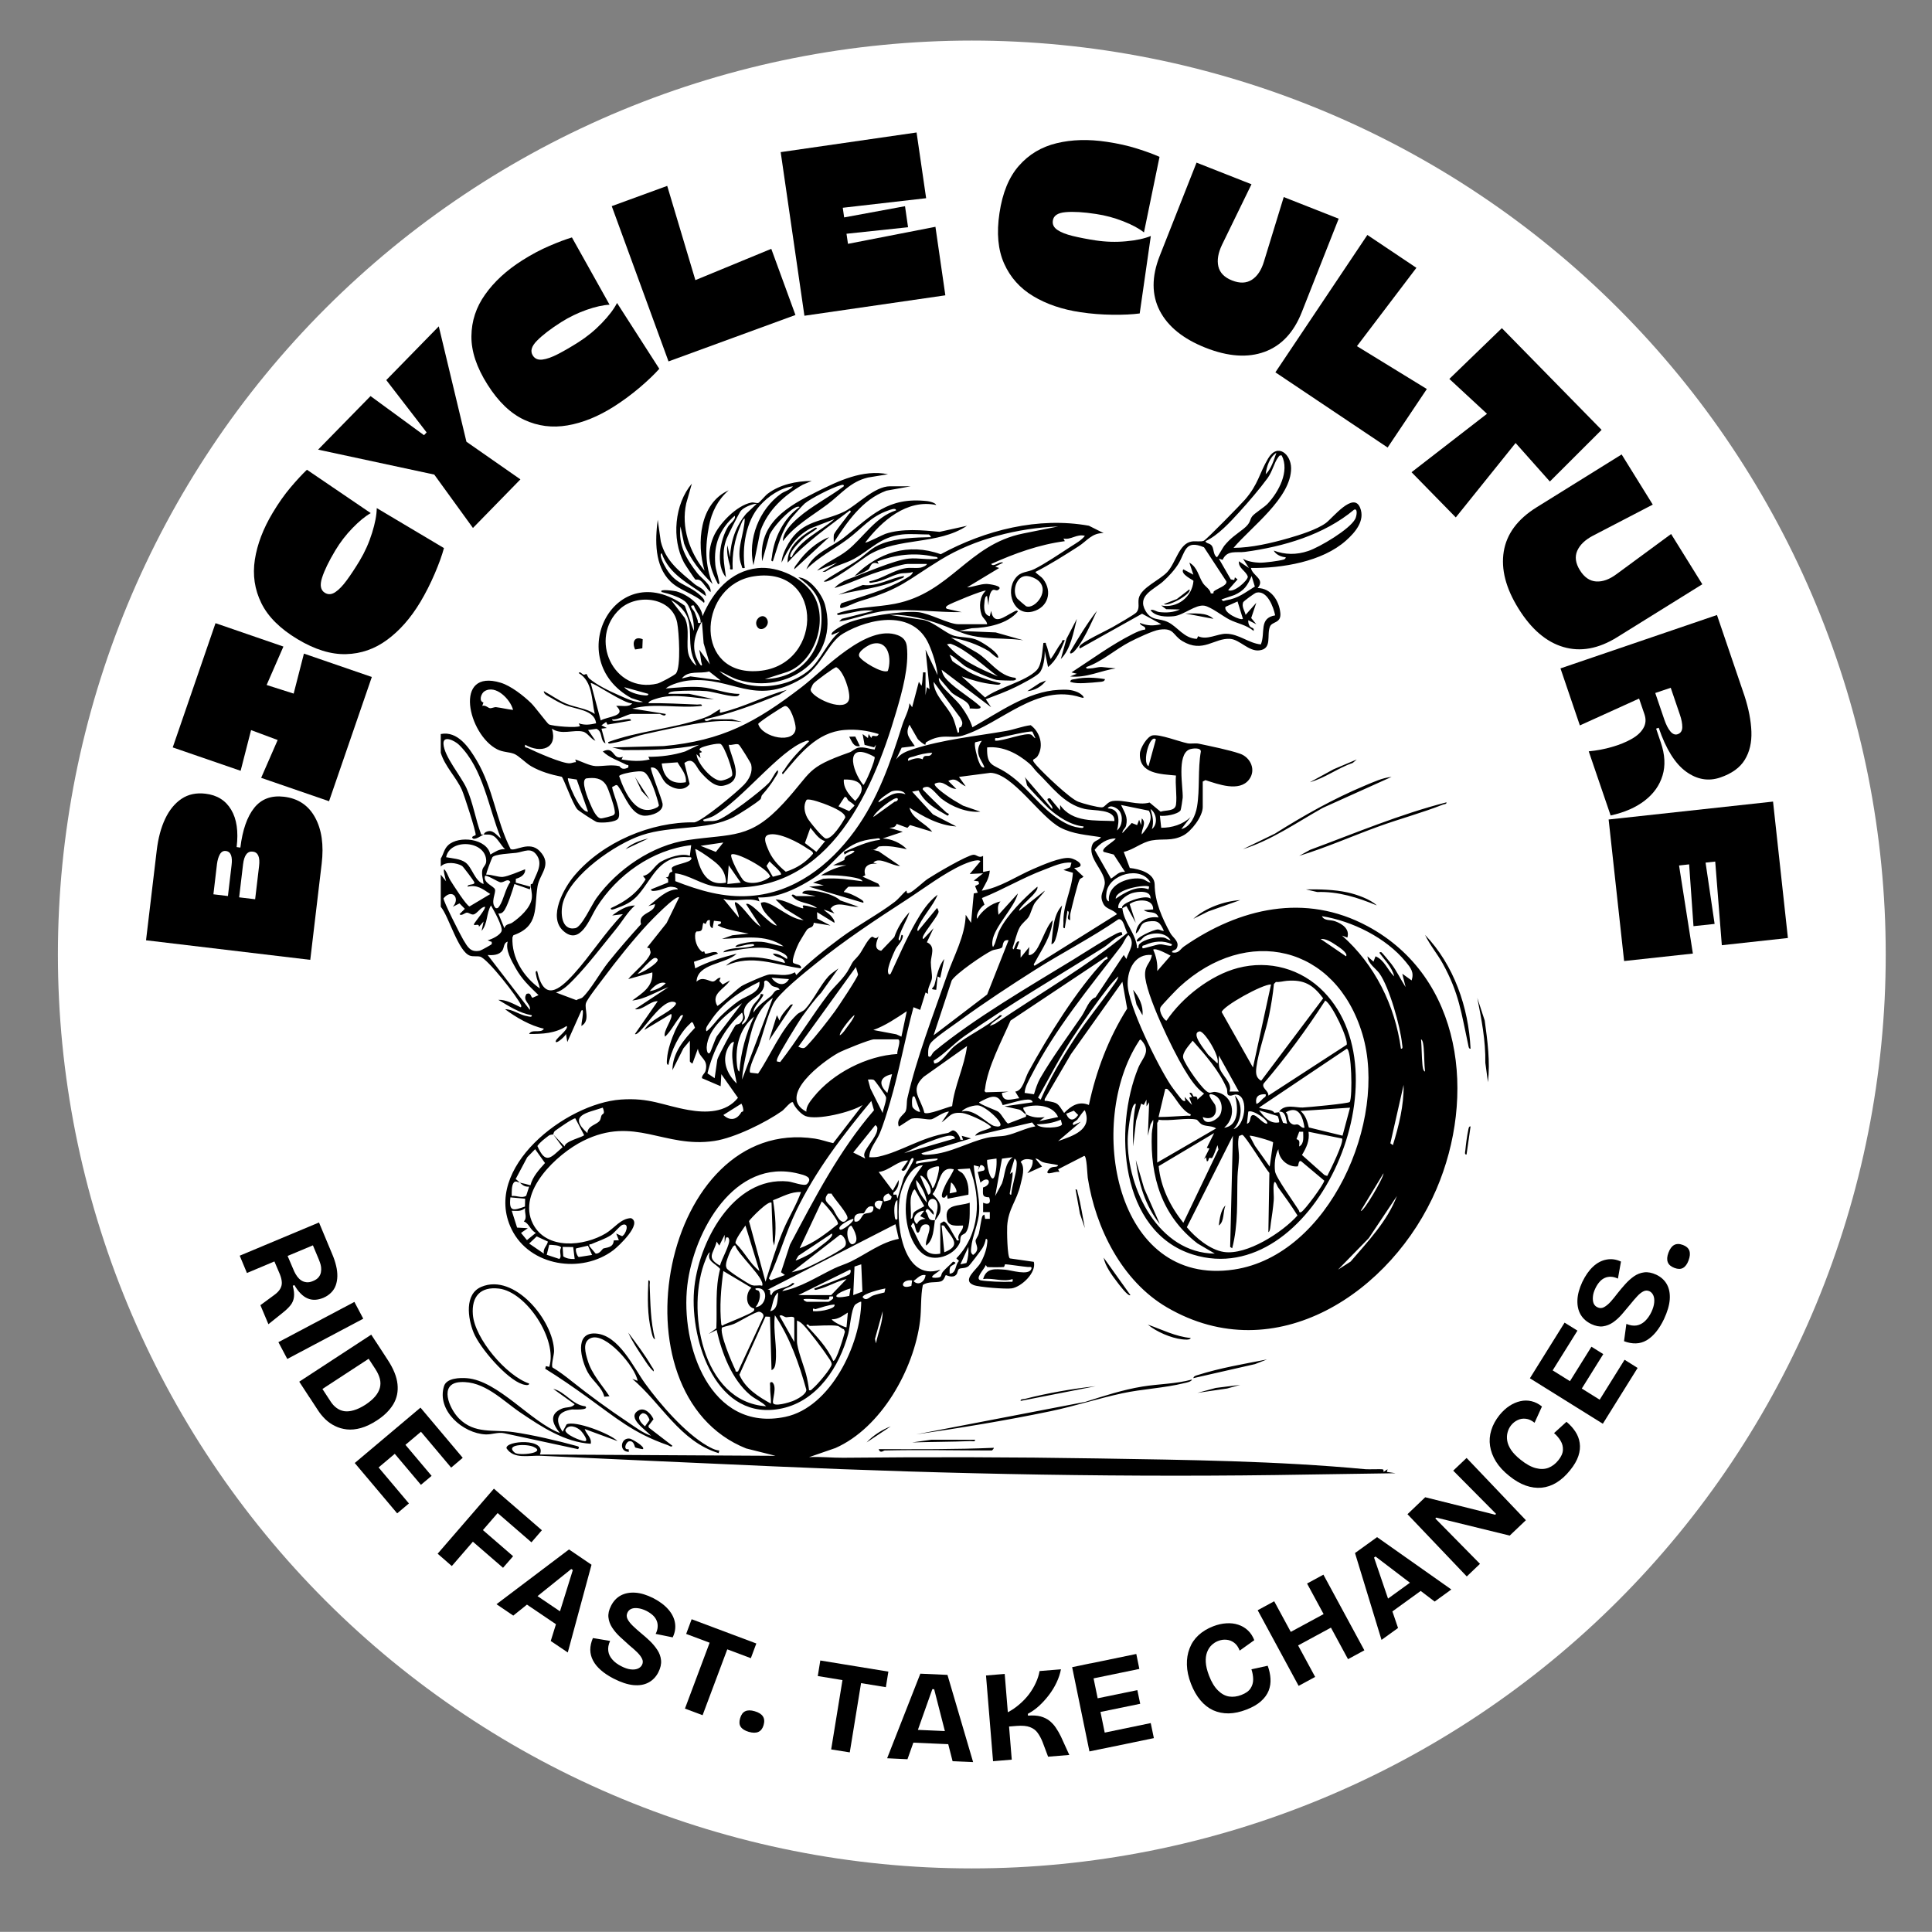
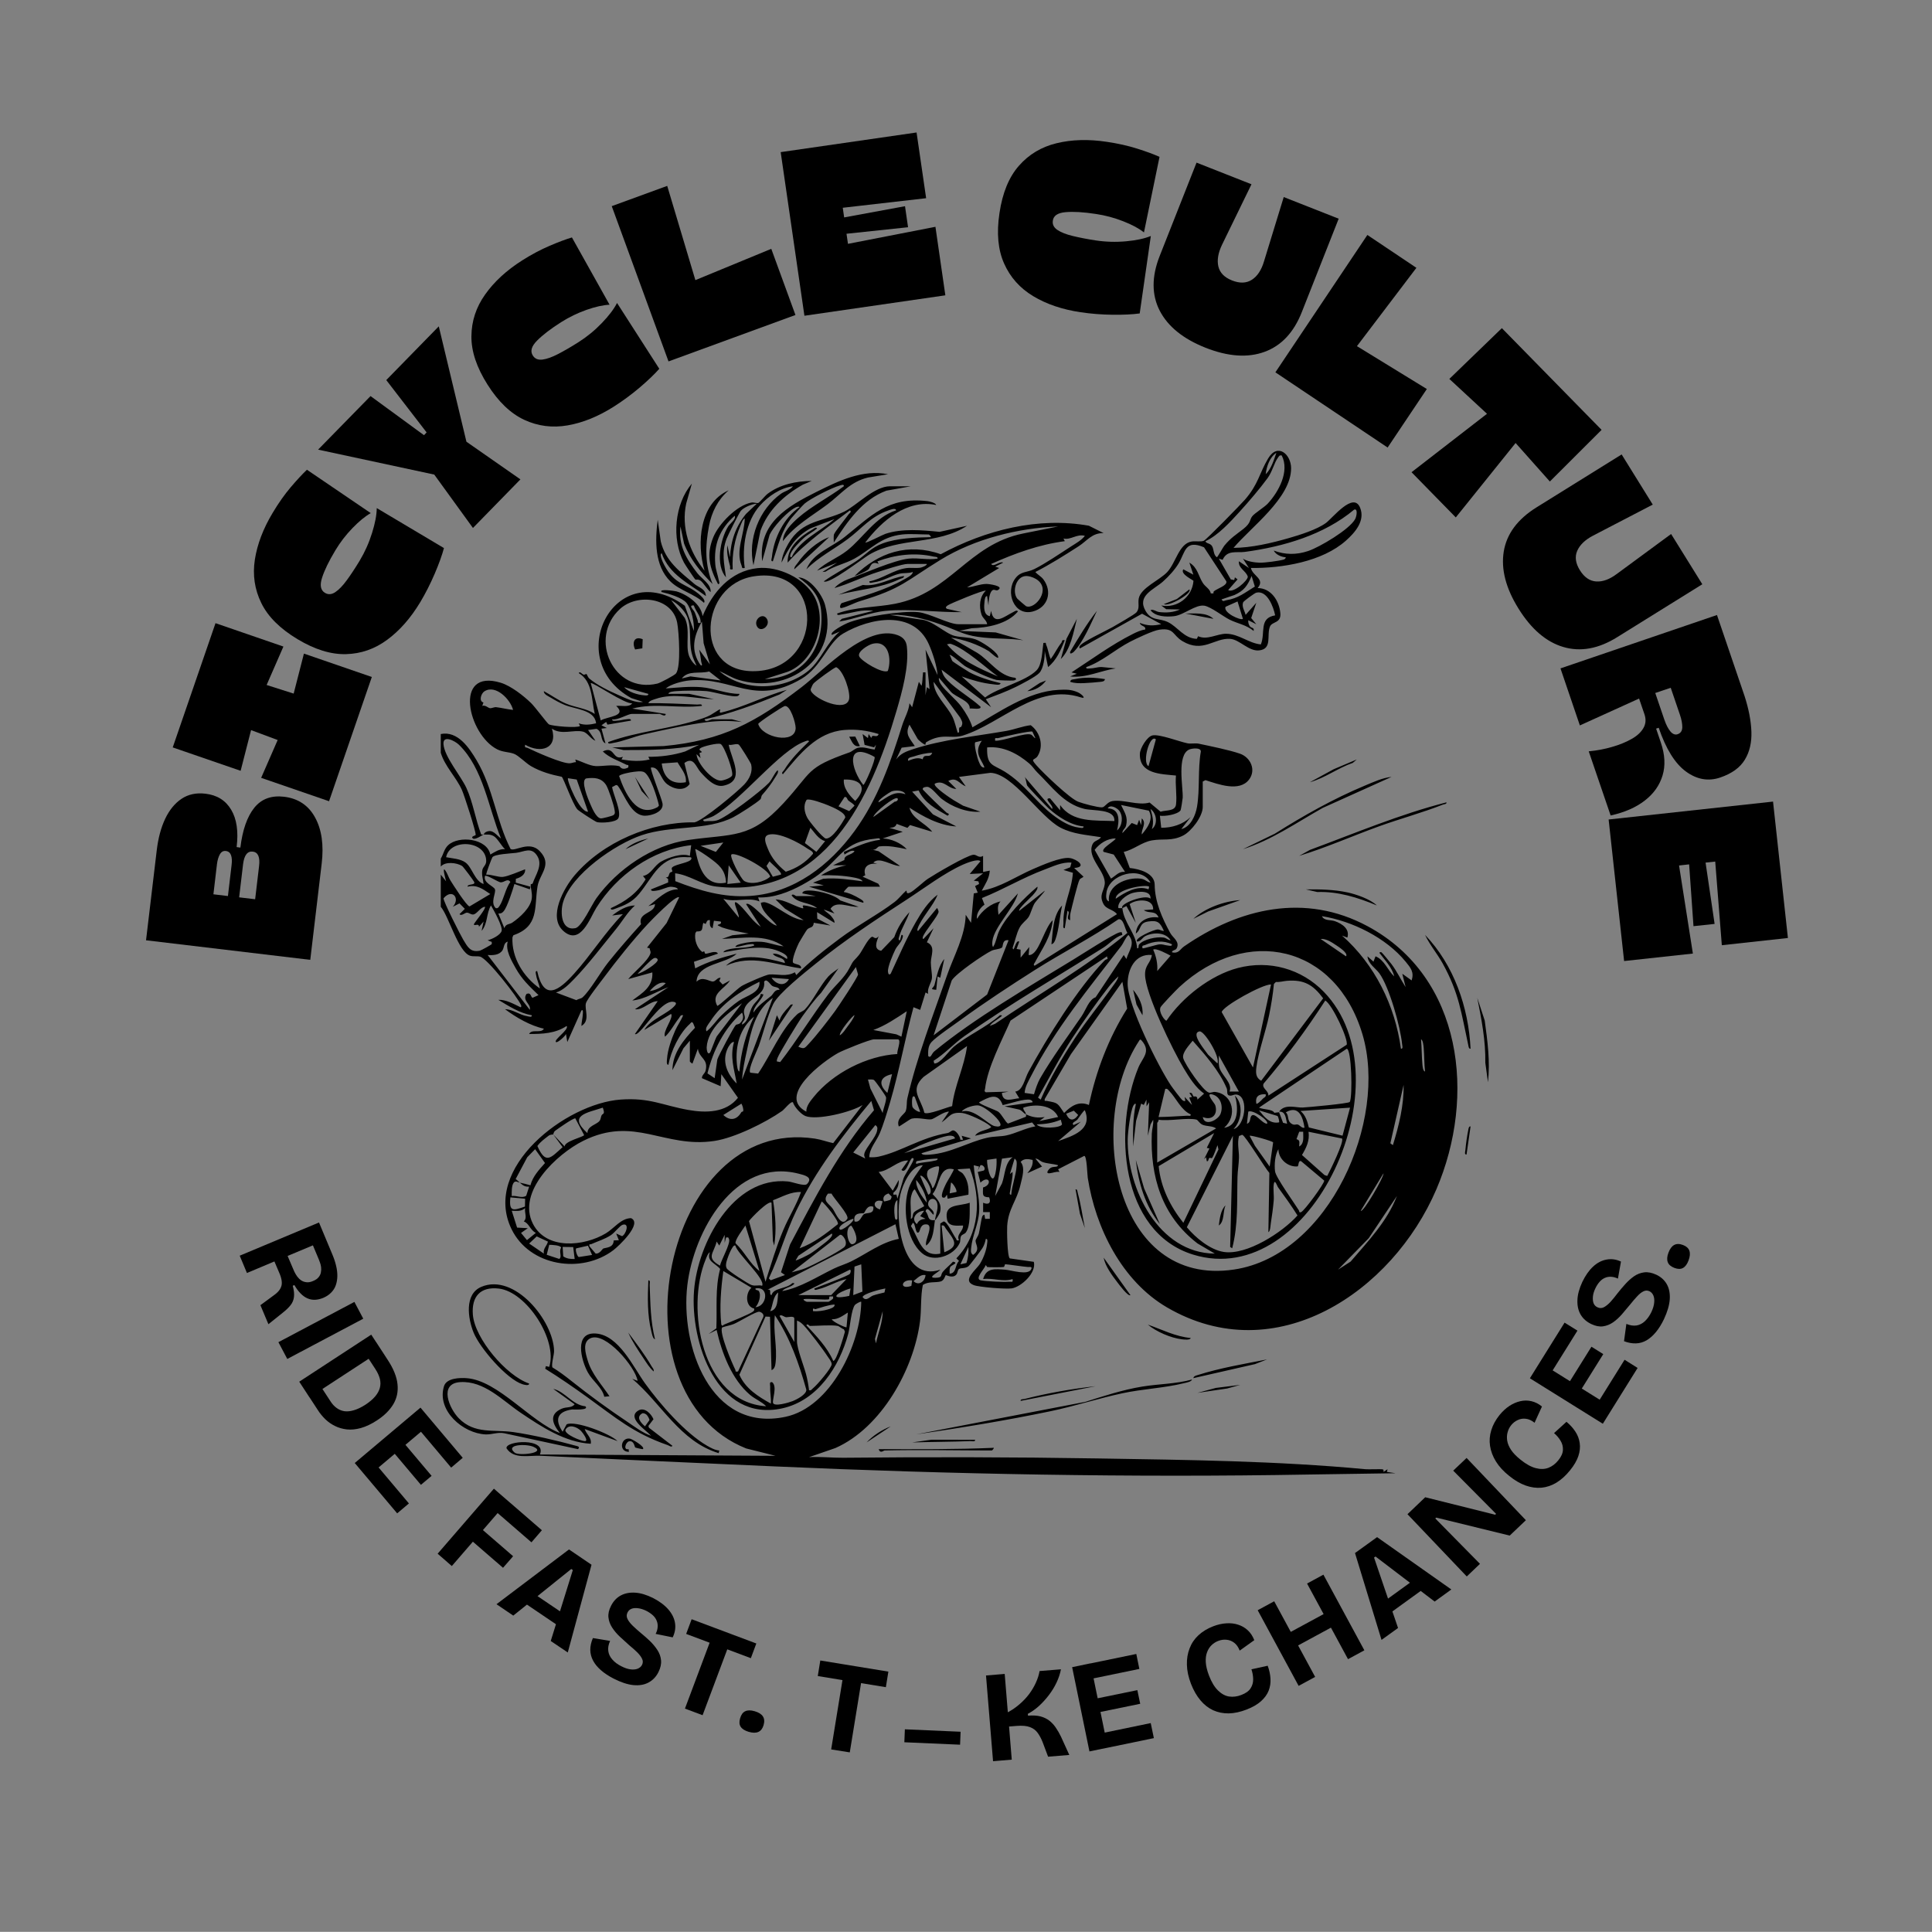
<svg xmlns="http://www.w3.org/2000/svg" width="462.964" height="462.932" viewBox="0 0 462.964 462.932">
  <rect x="0" y="0" width="462.964" height="462.932" fill="#808080" stroke="none" />
  <defs>
    <clipPath id="clippath">
-       <rect x="13.875" y="9.724" width="438" height="438" fill="none" />
-     </clipPath>
+       </clipPath>
  </defs>
  <g id="Background">
    <g clip-path="url(#clippath)">
      <path d="M451.875,228.724c0,3.583-.083,7.167-.26,10.745-.177,3.583-.443,7.156-.792,10.724-.349,3.563-.792,7.12-1.318,10.667s-1.135,7.073-1.839,10.589c-.698,3.516-1.479,7.01-2.354,10.49-.87,3.479-1.823,6.932-2.865,10.359-1.042,3.432-2.167,6.833-3.375,10.208-1.203,3.375-2.495,6.714-3.865,10.026-1.375,3.313-2.823,6.589-4.359,9.828-1.531,3.24-3.141,6.443-4.833,9.599-1.688,3.161-3.453,6.281-5.297,9.354s-3.76,6.104-5.75,9.083-4.052,5.906-6.188,8.786-4.339,5.703-6.615,8.474-4.615,5.484-7.021,8.141-4.88,5.25-7.411,7.786c-2.536,2.531-5.13,5.005-7.786,7.411s-5.37,4.745-8.141,7.021c-2.771,2.271-5.594,4.479-8.474,6.609-2.875,2.135-5.807,4.198-8.786,6.193-2.979,1.99-6.005,3.906-9.083,5.75-3.073,1.844-6.188,3.609-9.349,5.297-3.161,1.693-6.365,3.302-9.604,4.833s-6.516,2.984-9.823,4.354c-3.313,1.375-6.656,2.661-10.031,3.87s-6.776,2.333-10.208,3.375c-3.427,1.036-6.88,1.995-10.359,2.865-3.474.87-6.969,1.656-10.484,2.354s-7.047,1.312-10.594,1.839-7.099.964-10.667,1.318c-3.568.349-7.141.615-10.719.792-3.583.172-7.161.26-10.75.26-3.583,0-7.161-.089-10.745-.26-3.578-.177-7.151-.443-10.719-.792-3.568-.354-7.125-.792-10.667-1.318-3.547-.526-7.078-1.141-10.594-1.839s-7.01-1.484-10.484-2.354c-3.479-.87-6.932-1.828-10.359-2.865-3.432-1.042-6.833-2.167-10.208-3.375s-6.719-2.495-10.031-3.87c-3.307-1.37-6.583-2.823-9.823-4.354s-6.443-3.141-9.604-4.833c-3.161-1.688-6.276-3.453-9.354-5.297-3.073-1.844-6.099-3.76-9.078-5.75-2.979-1.995-5.911-4.057-8.792-6.193-2.875-2.13-5.703-4.339-8.474-6.609-2.766-2.276-5.479-4.615-8.135-7.021s-5.25-4.88-7.786-7.411c-2.536-2.536-5.005-5.13-7.411-7.786s-4.75-5.37-7.021-8.141c-2.276-2.771-4.479-5.594-6.615-8.474s-4.198-5.807-6.188-8.786-3.911-6.01-5.75-9.083c-1.844-3.073-3.609-6.193-5.302-9.354-1.688-3.156-3.297-6.359-4.828-9.599-1.536-3.24-2.984-6.516-4.359-9.828-1.37-3.313-2.661-6.651-3.87-10.026-1.203-3.375-2.328-6.776-3.37-10.208-1.042-3.427-1.995-6.88-2.865-10.359-.875-3.479-1.656-6.974-2.359-10.49-.698-3.516-1.307-7.042-1.833-10.589s-.969-7.104-1.318-10.667c-.354-3.568-.615-7.141-.792-10.724-.177-3.578-.266-7.161-.266-10.745s.089-7.167.266-10.745.438-7.151.792-10.719c.349-3.568.792-7.125,1.318-10.672.526-3.542,1.135-7.073,1.833-10.589.703-3.516,1.484-7.01,2.359-10.49.87-3.474,1.823-6.927,2.865-10.359,1.042-3.427,2.167-6.828,3.37-10.203,1.208-3.375,2.5-6.719,3.87-10.031,1.375-3.313,2.823-6.589,4.359-9.828,1.531-3.24,3.141-6.438,4.828-9.599,1.693-3.161,3.458-6.281,5.302-9.354,1.839-3.073,3.76-6.099,5.75-9.078,1.99-2.984,4.052-5.911,6.188-8.792s4.339-5.703,6.615-8.474c2.271-2.771,4.615-5.484,7.021-8.141,2.406-2.651,4.875-5.25,7.411-7.781,2.536-2.536,5.13-5.005,7.786-7.411s5.37-4.75,8.135-7.021c2.771-2.276,5.599-4.479,8.474-6.615,2.88-2.135,5.813-4.198,8.792-6.188,2.979-1.995,6.005-3.911,9.078-5.755,3.078-1.839,6.193-3.604,9.354-5.297,3.161-1.688,6.365-3.302,9.604-4.833s6.516-2.984,9.823-4.354c3.313-1.37,6.656-2.661,10.031-3.87s6.776-2.328,10.208-3.37c3.427-1.042,6.88-1.995,10.359-2.87,3.474-.87,6.969-1.656,10.484-2.354s7.047-1.312,10.594-1.839c3.542-.526,7.099-.964,10.667-1.312,3.568-.354,7.141-.615,10.719-.792,3.583-.177,7.161-.266,10.745-.266,3.589,0,7.167.089,10.75.266,3.578.177,7.151.438,10.719.792,3.568.349,7.12.786,10.667,1.312s7.078,1.141,10.594,1.839,7.01,1.484,10.484,2.354c3.479.875,6.932,1.828,10.359,2.87,3.432,1.042,6.833,2.161,10.208,3.37s6.719,2.5,10.031,3.87c3.307,1.37,6.583,2.823,9.823,4.354s6.443,3.146,9.604,4.833c3.161,1.693,6.276,3.458,9.349,5.297,3.078,1.844,6.104,3.76,9.083,5.755,2.979,1.99,5.911,4.052,8.786,6.188,2.88,2.135,5.703,4.339,8.474,6.615,2.771,2.271,5.484,4.615,8.141,7.021s5.25,4.875,7.786,7.411c2.531,2.531,5.005,5.13,7.411,7.781,2.406,2.656,4.745,5.37,7.021,8.141s4.479,5.594,6.615,8.474,4.198,5.807,6.188,8.792c1.99,2.979,3.906,6.005,5.75,9.078s3.609,6.193,5.297,9.354c1.693,3.161,3.302,6.359,4.833,9.599,1.536,3.24,2.984,6.516,4.359,9.828,1.37,3.313,2.661,6.656,3.865,10.031,1.208,3.375,2.333,6.776,3.375,10.203,1.042,3.432,1.995,6.885,2.865,10.359.875,3.479,1.656,6.974,2.359,10.49.698,3.516,1.307,7.047,1.833,10.589.526,3.547.969,7.104,1.318,10.672s.615,7.141.792,10.719.26,7.161.26,10.745Z" fill="#fff" />
    </g>
  </g>
  <g id="Text">
    <path d="M77.078,207.008l-2.729,23-39.354-4.688,2.563-21.542c.349-2.927,1.021-5.448,2.021-7.563,1-2.109,2.307-3.708,3.917-4.792,1.615-1.083,3.521-1.49,5.729-1.229,2.781.323,4.833,1.599,6.167,3.833,1.333,2.224,1.771,5.208,1.312,8.958l.896.125c.516-4.234,1.625-7.417,3.333-9.542s4.083-3.005,7.125-2.646c3.375.406,5.854,2.057,7.438,4.958,1.594,2.891,2.125,6.599,1.583,11.125ZM51.14,214.3l3.479.417.875-7.417c.125-.969.083-1.755-.125-2.354-.219-.609-.63-.948-1.229-1.021-.609-.083-1.089.177-1.438.771-.344.599-.583,1.385-.708,2.354l-.854,7.25ZM57.307,215.029l3.833.458.938-7.917c.266-2.177-.234-3.344-1.5-3.5-1.292-.151-2.068.865-2.333,3.042l-.938,7.917Z" />
    <path d="M57.663,184.706l-16.271-5.604,10.25-29.771,16.271,5.604-4.021,9.208,6.479,2.063,2.458-9.583,16.271,5.604-10.25,29.771-16.271-5.604,3.958-9.063-6.375-2.375-2.5,9.75Z" />
    <path d="M100.696,144.312c-2.292,3.807-4.932,6.807-7.917,9-2.974,2.198-6.255,3.344-9.854,3.438-3.609.099-7.484-1.094-11.625-3.583-4.208-2.526-7.104-5.417-8.688-8.667-1.594-3.25-2.109-6.714-1.542-10.396.573-3.693,2-7.443,4.292-11.25,1.375-2.302,2.802-4.323,4.271-6.063,1.474-1.734,2.781-3.146,3.917-4.229l15.292,10.396c-1.333.75-2.781,1.938-4.354,3.563-1.583,1.625-2.958,3.411-4.125,5.354-1.552,2.583-2.615,4.771-3.188,6.563-.583,1.792-.354,3.0.688,3.625.781.474,1.604.417,2.479-.167s1.802-1.542,2.771-2.875c.974-1.333,1.995-2.88,3.063-4.646,1.266-2.109,2.255-4.333,2.979-6.667.734-2.333,1.109-4.318,1.125-5.958l16.104,9.583c-.448,1.682-1.182,3.724-2.208,6.125-1.031,2.406-2.188,4.688-3.479,6.854Z" />
    <path d="M102.229,103.619l-9.667-12.542,12.583-12.875,6.625,27.646,12.938,9.021-11.375,11.646-9.271-12.792-27.833-5.979,12.563-12.833,12.813,9.375.625-.667Z" />
    <path d="M147.09,97.438c-3.75,2.375-7.453,3.875-11.104,4.5-3.641.625-7.094.182-10.354-1.333-3.276-1.526-6.208-4.333-8.792-8.417-2.625-4.135-3.917-8.01-3.875-11.625.031-3.625,1.125-6.958,3.292-10,2.156-3.052,5.115-5.776,8.875-8.167,2.26-1.427,4.443-2.589,6.542-3.479,2.094-.901,3.885-1.573,5.375-2.021l9.021,16.125c-1.542.073-3.385.479-5.521,1.229-2.125.75-4.146,1.729-6.063,2.938-2.557,1.625-4.495,3.115-5.813,4.458-1.323,1.333-1.656,2.516-1,3.542.484.781,1.25,1.104,2.292.979s2.297-.568,3.771-1.333c1.469-.76,3.073-1.693,4.813-2.792,2.083-1.318,3.969-2.859,5.667-4.625,1.693-1.76,2.906-3.365,3.646-4.813l10.125,15.771c-1.156,1.307-2.724,2.807-4.708,4.5-1.99,1.682-4.052,3.203-6.188,4.563Z" />
    <path d="M166.632,67.126l18.188-7.5,5.792,15.854-30.417,11.125-13.604-37.208,13.292-4.854,6.75,22.583Z" />
    <path d="M221.931,47.495l-19.979,2.292.333,2.313,14.583-2.688.729,5.042-14.75,1.562.354,2.417,20.958-4.083,2.375,16.417-33.771,4.896-5.688-39.208,32.563-4.708,2.292,15.75Z" />
    <path d="M258.939,74.821c-4.391-.656-8.177-1.938-11.354-3.854-3.167-1.901-5.49-4.5-6.958-7.792-1.474-3.292-1.849-7.323-1.125-12.104.719-4.859,2.276-8.646,4.667-11.354,2.385-2.719,5.396-4.521,9.021-5.396,3.635-.885,7.651-1,12.042-.333,2.651.391,5.068.932,7.25,1.625,2.177.682,3.969,1.344,5.375,1.979l-3.729,18.104c-1.198-.958-2.849-1.844-4.958-2.667-2.115-.833-4.286-1.417-6.521-1.75-2.974-.458-5.406-.604-7.292-.438-1.875.156-2.896.828-3.063,2.021-.141.906.219,1.646,1.083,2.229.859.583,2.089,1.073,3.688,1.458,1.609.391,3.443.745,5.5,1.062,2.427.365,4.859.432,7.292.208,2.427-.219,4.401-.646,5.917-1.271l-2.667,18.563c-1.724.234-3.891.339-6.5.312-2.615-.031-5.167-.229-7.667-.604Z" />
    <path d="M288.871,83.324c-5.333-2.115-8.99-5.063-10.958-8.854-1.958-3.802-1.969-8.177-.021-13.125l8.833-22.375,13.167,5.188-7.063,14.5c-.932,1.948-1.224,3.677-.875,5.188.359,1.516,1.448,2.635,3.271,3.354,1.859.74,3.448.682,4.771-.167,1.318-.859,2.281-2.323,2.896-4.396l4.729-15.417,13.167,5.188-8.833,22.375c-1.917,4.875-4.891,8.047-8.917,9.521-4.031,1.484-8.75,1.156-14.167-.979Z" />
    <path d="M325.162,82.949l16.75,10.271-9.396,14.021-26.896-18.021,22.042-32.917,11.75,7.875-14.25,18.771Z" />
    <path d="M383.786,103.01l-12.396,12.375-8.208-9.229-14.333,17.833-10.604-10.833,18.083-14-9.021-8.354,12.583-12.167,23.896,24.375Z" />
    <path d="M363.862,145.814c-3.031-4.875-4.203-9.427-3.521-13.646.693-4.219,3.297-7.74,7.813-10.563l20.438-12.708,7.458,12.021-14.313,7.438c-1.906,1-3.167,2.214-3.792,3.646-.615,1.427-.396,2.979.646,4.646,1.052,1.693,2.359,2.589,3.917,2.688,1.568.094,3.214-.51,4.938-1.813l13-9.563,7.479,12.042-20.438,12.708c-4.448,2.76-8.729,3.542-12.854,2.333-4.115-1.208-7.703-4.286-10.771-9.229Z" />
    <path d="M394.063,171.166l-1.292-3.771-14.188,6.438-4.646-13.667,37.5-12.792,6.604,19.396c1,3.083,1.547,5.927,1.646,8.542.094,2.625-.432,4.875-1.583,6.75-1.141,1.885-3.099,3.302-5.875,4.25-2.833.969-5.573.5-8.208-1.417-2.625-1.906-4.807-5.406-6.542-10.5l-.625.208,1.125,3.313c1,2.927,1.135,5.568.417,7.917-.708,2.359-2.125,4.359-4.25,6-2.115,1.651-4.844,2.844-8.188,3.583l-5.25-15.375c1.943-.182,3.792-.531,5.542-1.042,1.76-.5,3.313-1.125,4.646-1.875,1.344-.74,2.313-1.615,2.896-2.625.594-1,.688-2.115.271-3.333ZM402.543,171.229l-2.188-6.417-3.708,1.25,2.167,6.354c.427,1.25.917,2.198,1.458,2.854.552.651,1.135.875,1.75.667.719-.25,1.089-.807,1.104-1.667.01-.865-.182-1.875-.583-3.042Z" />
    <path d="M412.6,226.5l-1.583-20.042-2.313.25,2.167,14.688-5.063.542-1.042-14.813-2.417.271,3.313,21.104-16.479,1.792-3.708-33.917,39.396-4.292,3.563,32.688-15.833,1.729Z" />
    <path d="M57.441,300.901l19-7.958,3.229,7.729c.385.917.677,1.802.875,2.667.208.859.302,1.677.292,2.458-.016.792-.141,1.521-.375,2.188-.24.677-.615,1.271-1.125,1.771-.5.51-1.125.927-1.875,1.25-.682.276-1.333.427-1.958.458-.625.026-1.229-.083-1.813-.333s-1.141-.646-1.667-1.188c-.531-.531-1.021-1.198-1.479-2l-.396.167c.292,1.042.385,1.927.292,2.667-.083.734-.354,1.396-.812,1.979s-1.078,1.177-1.854,1.792l-3.458,2.771-1.917-4.563,3.229-2.375c.708-.5,1.208-1.01,1.5-1.521.302-.516.438-1.057.396-1.625-.031-.557-.182-1.182-.458-1.875l-1.312-3.083-6.583,2.771-1.729-4.146ZM68.92,300.963l1.146,2.688c.125.318.276.672.458,1.062.193.401.422.792.688,1.167.276.375.589.677.938.917.359.25.776.401,1.25.458.469.068,1-.021,1.583-.271.625-.25,1.083-.562,1.375-.938.292-.365.469-.75.542-1.167.083-.417.094-.833.042-1.25-.057-.406-.146-.771-.271-1.104-.115-.333-.208-.594-.292-.771l-1.396-3.333-6.063,2.542Z" />
    <path d="M66.715,321.623l18.208-9.646,2.125,4.021-18.208,9.646-2.125-4.021Z" />
    <path d="M72.875,332.863l3.083-2.021,3.271,5c.385.609.854,1.115,1.396,1.521.552.417,1.167.677,1.833.792.677.109,1.443.042,2.292-.208.859-.24,1.797-.682,2.813-1.333.969-.641,1.74-1.292,2.313-1.958.568-.667.948-1.354,1.146-2.063.193-.708.193-1.448,0-2.208-.198-.75-.557-1.526-1.083-2.333l-2.896-4.438,3.083-2.021,2.792,4.292c1.375,2.099,2.151,4.026,2.333,5.792.193,1.76-.141,3.365-1,4.813-.865,1.443-2.167,2.734-3.917,3.875-1.365.885-2.646,1.5-3.854,1.833-1.198.333-2.313.443-3.354.333-1.031-.115-1.974-.385-2.833-.812-.865-.417-1.641-.958-2.333-1.625-.682-.667-1.266-1.375-1.75-2.125l-3.333-5.104ZM71.709,331.092l17.25-11.271,2.458,3.771-17.25,11.271-2.458-3.771Z" />
    <path d="M85.008,350.58l15.75-13.271,2.896,3.438-15.75,13.271-2.896-3.438ZM87.029,352.976l2.813-2.375,8.146,9.667-2.813,2.375-8.146-9.667ZM93.716,347.33l2.563-2.146,7.146,8.479-2.563,2.146-7.146-8.479ZM100.008,342.06l2.771-2.354,8.104,9.625-2.771,2.354-8.104-9.625Z" />
    <path d="M104.872,372.313l13.479-15.583,3.396,2.958-13.479,15.583-3.396-2.958ZM111.518,367.876l2.417-2.771,9.021,7.813-2.417,2.771-9.021-7.813ZM117.456,361.022l2.5-2.896,9.896,8.563-2.5,2.896-9.896-8.563Z" />
    <path d="M118.974,384.418l17.375-13.125,5.396,3.667-5.688,21.021-4.083-2.75,5.292-17-.375-.25-13.896,11.167-4.021-2.729ZM124.474,383.293l1.75-2.563,11.083,7.5-1.75,2.563-11.083-7.5Z" />
    <path d="M147.074,402.259c-1.198-.615-2.219-1.286-3.063-2.021-.833-.724-1.469-1.495-1.896-2.313-.432-.818-.656-1.677-.667-2.583,0-.901.208-1.839.625-2.813l4.125.688c-.391.849-.536,1.646-.438,2.396.094.75.422,1.438.979,2.063.552.635,1.271,1.172,2.146,1.604.802.417,1.542.667,2.208.75.677.083,1.255.026,1.729-.167.469-.198.812-.495,1.021-.896.25-.49.255-.974.021-1.458-.224-.484-.599-.99-1.125-1.521-.531-.526-1.161-1.089-1.896-1.688-.781-.693-1.542-1.385-2.292-2.083-.74-.693-1.354-1.422-1.854-2.188-.5-.76-.802-1.573-.896-2.438-.099-.859.109-1.792.625-2.792.568-1.125,1.344-1.948,2.333-2.479.984-.526,2.135-.75,3.458-.667,1.318.083,2.76.521,4.333,1.312,1.51.781,2.714,1.682,3.604,2.708.885,1.016,1.422,2.104,1.604,3.271.177,1.156-.01,2.292-.562,3.417l-4.083-.833c.292-.568.448-1.115.479-1.646.042-.542-.036-1.042-.229-1.5-.182-.469-.479-.901-.896-1.292-.417-.385-.932-.74-1.542-1.062-.724-.359-1.396-.573-2.021-.646-.615-.083-1.135-.042-1.562.125-.432.167-.75.458-.958.875-.266.516-.271,1.036-.021,1.562.25.516.672,1.062,1.271,1.646.594.573,1.25,1.156,1.958,1.75.719.583,1.427,1.208,2.125,1.875.693.667,1.292,1.385,1.792,2.146.51.766.812,1.594.896,2.479.094.885-.12,1.854-.646,2.896-.573,1.109-1.365,1.927-2.375,2.458-1.016.542-2.224.74-3.625.604-1.391-.141-2.953-.656-4.688-1.542Z" />
    <path d="M164.133,409.431l7.229-19.292,4.229,1.583-7.229,19.292-4.229-1.583ZM164.425,391.535l1.312-3.521,15.5,5.813-1.312,3.521-15.5-5.813Z" />
    <path d="M179.415,415.001c-.932-.281-1.573-.682-1.917-1.208-.349-.51-.396-1.193-.146-2.042.25-.859.656-1.422,1.229-1.688.583-.276,1.339-.276,2.271,0,.958.281,1.609.688,1.958,1.229.359.542.417,1.245.167,2.104-.474,1.625-1.661,2.156-3.563,1.604Z" />
    <path d="M199.173,419.214l3.313-20.333,4.458.708-3.313,20.333-4.458-.708ZM195.964,401.631l.604-3.729,16.313,2.667-.604,3.729-16.313-2.667Z" />
-     <path d="M212.583,421.331l7.958-20.271,6.5.292,6.146,20.896-4.917-.208-4.417-17.25-.438-.021-5.958,16.792-4.875-.229ZM216.708,417.497l.125-3.104,13.354.583-.125,3.104-13.354-.583Z" />
+     <path d="M212.583,421.331ZM216.708,417.497l.125-3.104,13.354.583-.125,3.104-13.354-.583Z" />
    <path d="M237.964,422.037l-1.688-20.542,4.479-.375.75,9.188c1-.526,1.927-1.167,2.792-1.917.875-.75,1.635-1.552,2.292-2.417.651-.875,1.193-1.781,1.625-2.729.443-.958.74-1.896.896-2.813l5.125-.417c-.208,1.073-.562,2.135-1.062,3.188-.5,1.057-1.12,2.063-1.854,3.021-.724.948-1.51,1.807-2.354,2.583-.849.766-1.74,1.391-2.667,1.875l.042.438c1.193-.094,2.198-.031,3.021.188.818.224,1.526.573,2.125,1.042.594.474,1.109,1.036,1.542,1.688.443.656.839,1.344,1.188,2.063l2.021,4.438-5.083.417-1.333-3.542c-.333-.833-.724-1.552-1.167-2.167-.448-.625-1.057-1.083-1.833-1.375-.781-.302-1.849-.401-3.208-.292l-1.813.146.646,7.938-4.479.375Z" />
    <path d="M261.063,419.693l-4.146-20.188,4.396-.917,4.146,20.188-4.396.917ZM264.125,419.068l-.75-3.604,12.375-2.563.75,3.604-12.375,2.563ZM262.375,410.506l-.688-3.271,10.854-2.229.688,3.271-10.854,2.229ZM260.708,402.464l-.729-3.583,12.313-2.542.729,3.583-12.313,2.542Z" />
    <path d="M298.709,409.662c-1.5.583-2.927.891-4.271.917-1.333.016-2.578-.234-3.729-.75-1.141-.526-2.156-1.318-3.042-2.375-.901-1.068-1.656-2.385-2.271-3.958-.625-1.625-.948-3.146-.979-4.563-.042-1.427.177-2.74.646-3.938.458-1.208,1.167-2.255,2.125-3.146.958-.885,2.135-1.604,3.542-2.146,1.083-.417,2.13-.651,3.146-.708,1.026-.068,1.969.042,2.833.333.875.281,1.646.729,2.313,1.354s1.177,1.411,1.542,2.354l-3.5,2.5c-.323-.844-.766-1.479-1.333-1.896-.557-.417-1.167-.651-1.833-.708-.667-.068-1.333.031-2.0.292-.583.224-1.104.557-1.562,1-.458.432-.823.995-1.083,1.688-.266.698-.37,1.5-.312,2.417.052.917.312,1.979.771,3.188.594,1.557,1.312,2.745,2.146,3.563.833.823,1.719,1.307,2.667,1.458.958.141,1.938.016,2.938-.375,1.052-.401,1.792-.927,2.208-1.583.427-.651.635-1.38.625-2.188-.016-.802-.156-1.594-.417-2.375l3.896-.854c.385,1.042.609,2.073.667,3.083.068,1-.078,1.969-.438,2.896-.365.917-.979,1.766-1.854,2.542-.865.766-2.01,1.427-3.438,1.979Z" />
    <path d="M323.024,397.587l-9.813-18.125,3.917-2.125,9.813,18.125-3.917,2.125ZM311.191,403.983l-9.813-18.125,3.958-2.146,9.813,18.125-3.958,2.146ZM309.483,395.149l-1.75-3.25,11.042-5.979,1.75,3.25-11.042,5.979Z" />
    <path d="M331.053,392.969l-6.354-20.813,5.292-3.813,17.792,12.542-4,2.896-14.167-10.792-.354.25,5.75,16.875-3.958,2.854ZM331.886,387.427l-1.813-2.521,10.854-7.854,1.813,2.521-10.854,7.854Z" />
    <path d="M351.481,377.765l-14.208-14.917,4.25-4.063,16.771,4.188.208-.208-10.271-10.354,3.208-3.042,14.208,14.917-3.875,3.688-17.604-4.313-.229.208,10.708,10.875-3.167,3.021Z" />
    <path d="M376.228,352.329c-1,1.25-2.078,2.229-3.229,2.938-1.141.698-2.333,1.104-3.583,1.229-1.25.115-2.526-.062-3.833-.521-1.302-.469-2.609-1.234-3.917-2.292-1.375-1.094-2.438-2.25-3.188-3.458s-1.219-2.448-1.417-3.729c-.193-1.276-.094-2.531.292-3.771.375-1.25,1.036-2.464,1.979-3.646.74-.901,1.531-1.63,2.375-2.188.849-.552,1.719-.927,2.604-1.125.891-.208,1.781-.208,2.667,0,.891.208,1.729.635,2.521,1.271l-1.771,3.896c-.708-.568-1.406-.885-2.104-.958-.693-.083-1.339.021-1.938.312-.609.281-1.135.698-1.583,1.25-.385.49-.667,1.042-.833,1.667-.177.615-.214,1.281-.104,2.0.115.724.427,1.474.938,2.25.516.766,1.281,1.552,2.292,2.354,1.292,1.042,2.5,1.708,3.625,2s2.135.266,3.042-.083c.901-.359,1.688-.958,2.354-1.792.708-.875,1.073-1.698,1.104-2.479.042-.792-.146-1.526-.562-2.208-.406-.677-.927-1.292-1.562-1.833l2.979-2.708c.844.698,1.547,1.469,2.104,2.313.568.849.922,1.766,1.062,2.75.151.99.047,2.031-.312,3.125-.365,1.099-1.031,2.245-2,3.438Z" />
    <path d="M384.086,341.173l-17.479-10.896,2.375-3.813,17.479,10.896-2.375,3.813ZM385.732,338.527l-3.125-1.958,6.688-10.729,3.125,1.958-6.688,10.729ZM378.316,333.902l-2.833-1.771,5.875-9.417,2.833,1.771-5.875,9.417ZM371.336,329.548l-3.083-1.917,6.667-10.688,3.083,1.917-6.667,10.688Z" />
    <path d="M398.747,316.08c-.583,1.224-1.229,2.266-1.938,3.125-.698.849-1.448,1.51-2.25,1.979-.792.458-1.635.703-2.542.729-.917.031-1.865-.146-2.854-.521l.562-4.146c.875.365,1.688.49,2.438.375.74-.125,1.411-.469,2.021-1.042.609-.583,1.125-1.312,1.542-2.188.385-.833.609-1.583.667-2.25.068-.677,0-1.255-.208-1.729-.208-.469-.521-.802-.938-1-.49-.219-.974-.208-1.458.042-.484.24-.979.635-1.479,1.188-.51.542-1.062,1.182-1.646,1.917-.667.807-1.333,1.599-2,2.375-.667.766-1.375,1.411-2.125,1.938-.75.516-1.552.833-2.417.958-.859.115-1.792-.068-2.792-.542-1.135-.542-1.99-1.297-2.563-2.271-.568-.984-.823-2.135-.771-3.458.042-1.318.432-2.771,1.167-4.354.74-1.542,1.599-2.771,2.583-3.688.99-.917,2.063-1.479,3.229-1.688,1.156-.219,2.307-.062,3.458.479l-.729,4.083c-.583-.276-1.135-.422-1.667-.438-.526-.026-1.021.062-1.479.271-.458.198-.875.51-1.25.938-.385.432-.729.958-1.021,1.583-.344.724-.542,1.396-.583,2.021-.052.625.01,1.156.188,1.583.182.417.49.724.917.917.516.25,1.031.245,1.542-.021.516-.276,1.052-.714,1.604-1.312.542-.609,1.099-1.292,1.667-2.042.557-.708,1.161-1.422,1.813-2.146.656-.734,1.354-1.365,2.104-1.896.75-.526,1.573-.844,2.458-.958.875-.109,1.839.078,2.896.562,1.135.542,1.984,1.312,2.542,2.313.552,1,.781,2.203.688,3.604-.099,1.391-.557,2.958-1.375,4.708Z" />
    <path d="M404.631,302.024c-.333.906-.781,1.51-1.333,1.813-.542.307-1.219.307-2.042,0-.844-.318-1.38-.776-1.604-1.375-.234-.594-.188-1.344.146-2.25.349-.943.807-1.568,1.375-1.875.573-.318,1.281-.318,2.125,0,1.583.599,2.026,1.828,1.333,3.688Z" />
  </g>
  <g id="Image">
    <path d="M327.69,221.936c-14.951-8.036-30.68-4.336-43.944,4.846-.995.689-1.287,1.821-2.912,1.415.012-.559.846-.398,1.132-.953.825-1.599-.916-2.53-1.518-3.633-2.03-3.724-3.703-7.502-3.753-11.623-.034-2.794-3.688-3.752-5.964-3.991l-1.452-3.86c2.391-.52,4.286-2.312,6.723-2.748,2.717-.486,4.736.244,7.499-1.165,2.019-1.03,4.711-4.6,4.711-6.842v-6.097l.651-.341c3.043.975,8.104,2.902,10.436-.125,1.76-2.283.392-5.325-2.162-6.213-2.558-.889-7.026-1.788-9.809-2.385-.935-.201-1.929.067-2.781-.107-2.03-.416-6.65-2.226-8.36-1.895-1.328.257-2.978,3.089-3.035,4.351-.224,4.924,5.067,4.908,8.644,5.27-.211,2.18.275,4.803.016,6.919-.209,1.716-2.331,1.298-3.705,1.747l-2.634-2.196c-2.748.807-6.206-.789-8.905-.351-1.281.208-1.782,1.491-2.508,1.506-1.094.023-4.574-.913-5.703-1.355-2.026-.792-8.286-6.792-9.947-8.665-1.703-1.922-.452-1.13.269-2.319,1.491-2.459.556-5.697-1.689-7.35-1.997.243-3.919,1.038-5.885,1.38-7.26,1.266-15.218,2.041-22.278,4.357-1.7.558-2.984,1.013-4.099,2.477l1.336-2.827,3.152-.385c-1.193-1.853-2.44-2.786-1.279-5.128l1.929,3.359c.204.368,1.696,1.571,1.902,1.441.029-.018-.047-.461.239-.632,3.746-2.247,5.917-.692,8.66-1.542,9.278-2.874,17.735-12.603,28.305-9.17,1.512.491.276-.786-.708-1.219-1.577-.693-2.852-.662-4.548-.58-7.444.361-14.4,5.442-20.696,8.982-.538-1.751-1.563-3.442-2.627-4.92-1.318-1.831-3.881-3.785-4.904-5.365-.33-.51-.575-.95-.494-1.587l2.881,3.372c1.137,1.295,4.671,2.139,4.496,4.004.342-.136,2.941.409,2.565-.474-2.381-2.171-5.621-3.981-7.866-6.254-.761-.771-1.216-1.477-1.434-2.576l11.867,8.985-1.28-1.921c2.396-.908,4.875-1.802,7.174-2.938,1.318-.651,4.74-2.406,5.641-3.344,1.035-1.079,1.354-3.83,1.307-5.273l.797,3.848c2.079-1.685,3.011-4.03,4.013-6.413-.838-.205-.562.268-.828.604-.957,1.211-1.622,2.648-2.543,3.884-.495-1.033-.626-2.363-1.091-3.397-.171-.381.152-.58-.671-.452-.282,1.852-.293,5.187-1.63,6.555-2.627,2.687-9.183,4.119-12.336,6.513l-5.61-5.042c2.393.862,5.035,1.632,7.583,1.88.385.038,1.715.339,1.721-.275-2.33-.535-5.382-1.487-7.482-2.628-.439-.238-3.816-2.426-3.983-2.595-.293-.297-.436-1.107-.727-1.516.286-.286,3.117,2.308,3.626,2.628,1.387.872,6.089,3.04,7.591,3.336.512.101,3.517.196,4.025.14.449-.05.943-.223.482-.648-3.945-.393-6.047-4.104-9.206-6.041l-6.196-3.586c3.031.438,6.484,1.643,9.093,3.257.157.097,2.793,2.613,2.134,1.076-.521-1.215-4.045-3.48-5.38-3.928-1.673-.562-3.463-.432-4.961-.815-2.356-.602-5.312-3.78-8.253-3.942l-7.395-1.104h2.081c4.224.331,7.712,1.322,11.612,2.828,3.637,1.404,4.701,2.174,8.932,2.62,3.116.329,6.35.17,9.462.642l-6.618-1.881-8.782-.366,3.049-.636c3.768-.114,8.529-.988,11.067-4.015-.241-.46-.832.001-1.136.148-2.049.993-4.678,3.412-5.285-.305l-.32,1.281c-1.592-.339-1.396-2.307-1.249-3.663.034-.311.138-1.206.607-1.149l.321,2.243c.028-.933.168-2.579.676-3.344.576-.867,1.066-.039,1.576-.336,1.704-.993-2.225-1.483-2.735-1.476-1.64.022-3.08.724-4.646.827l7.7-4.651-.96-.32,1.921-.964c-.886-.435-2.327,1.221-2.884.322,5.614-2.523,11.508-4.662,17.65-5.462l-.325-.637c1.772.416,3.162-1.167,5.136-.641-.825,1.077-2.228,1.837-3.363,2.571-2.5,1.617-6.181,4.12-8.735,5.385-1.785.884-3.229.488-4.543,2.196-2.517,3.271-.369,9.153,4.136,7.984,3.671-.952,4.772-4.754,2.554-7.707-.572-.761-1.377-1.099-1.92-1.764,3.531-1.808,7.003-4.001,10.366-6.162,2.02-1.299,3.228-3.251,5.996-3.151l-3.542-1.776c-12.146-2.172-24.798,1.039-35.494,6.833-7.785-2.791-14.969-.418-20.649,5.212.78-.221,2.803-1.127,3.321-1.584.535-.472.54-2.17,2.456-1.303l-.309-.615c4.283-1.611,8.967-2.171,13.47-1.149.355.08,1.038.002.956.479-2.246.404-4.58-.227-6.894.007-3.506.355-10.894,3.62-14.611,4.964-1.042.377-2.481,1.218-3.202,2.09,3.561-1.008,6.895-2.743,10.423-3.854,1.469-.463,5.841-1.919,7.066-1.919h4.653c-.01.419-1.248.845-1.519.888-1.142.183-2.287-.046-3.42.109-3.046.417-5.795,2.605-8.857,3.178-.072.589.682.275,1.031.23,2.463-.317,4.091-1.582,6.264-2.082.948-.218,2.123-.022,3.128-.402-.043.766-1.413,1.391-2.077,1.774-4.48,2.591-9.992,4.029-14.891,5.671-.295-.019-.851,1.364-.072,1.192,1.388-.305,3.041-1.249,4.436-1.666,10.004-2.987,11.007-4.839,19.291-9.911,8.226-5.037,18.528-7.576,28.132-7.965l-8.411,1.692c-13.201,2.674-17.33,14.215-30.664,16.83-4.577.898-9.433.702-13.87,2.337-.073.587.684.277,1.033.231,2.538-.336,4.929-1.3,7.628-.874l-7.549,1.913-.629.655c3.691-.561,7.522-2.231,11.231-2.568,5.846-.531,12.271.393,18.126.315l-3.534-.793c-.493-.35-.183-.522.162-.812.471-.395,8.768-3.831,9.149-3.523-1.526,1.409-1.654,3.796-1.037,5.687.306.938,1.251,1.394,1.358,2.333h-6.899c-2.283,0-6.874-2.609-9.623-2.889-3.776-.386-13.43,1.108-16.966,2.614-.556.237-4.345,2.1-3.733,2.842l1.921-.804c-3.059,2.483-4.5,6.843-7.407,9.28-5.845,4.901-15.691,5.227-21.473.191,1.525.635,2.91,1.57,4.507,2.069,11.894,3.712,24.312-5.154,20.826-17.938-.673-2.467-3.612-6.506-6.399-6.594,2.79,2.006,5.085,4.228,5.451,7.863.908,8.997-4.177,16.247-13.472,16.519l5.463-1.752c6.493-2.496,9.649-11.94,6.419-17.99-2.371-4.442-8.68-7.381-13.616-6.854-6.541.699-10.818,5.816-13.191,11.516-.317-2.847-3.688-5.208-6.252-5.939-.365-.104-4.425-.705-3.534.161,1.608.362,4.886,1.327,5.924,2.583,1.252,1.514,1.91,4.793,1.774,6.725l-2.157-6.021c-16.852-12.2-29.543,12.924-12.818,22.124l2.782.902c-1.725.365-4.196-.913-5.889-1.646-2.159-.935-5.217-2.429-6.967-3.947-.347-.301-.589-1.03-.67-1.078-.104-.061-.491.22-.69.151-.455-.156-.884-.898-1.184-.377,3.367,1.992,3.061,6.387,3.846,9.789-1.966-1.362-4.623-1.518-6.954-2.509-1.848-.786-3.472-2.013-5.234-2.946-.105.752,1.212,1.276,1.755,1.613.94.583,2.142,1.228,3.158,1.654,2.683,1.125,7.23,1.129,7.599,4.432-1.478.337-2.702.501-4.174.006l.326.637c-.669.536-6.578.064-7.47-.392-.341-.174-3.31-4.167-4.235-5.07-1.823-1.78-4.86-4.16-7.295-4.901-11.475-3.494-7.824,12.396-.867,15.949,1.424.727,2.776.6,4.051,1.084,1.118.425,2.801,2.223,4.092,2.968,2.252,1.301,4.798,2.032,7.336,2.533.405.248,2.586,6.464,3.738,7.803.349.405,4.308,2.971,4.725,3.066,1.036.238,4.49.078,5.073-.889.905-1.502-1.216-5.779-1.472-7.505l.886-.473c.409-.083.512.204.703.466,1.494,2.058,2.988,6.846,6.292,6.863,1.568.008,4.501-.92,4.214-2.892-.176-1.204-3.102-8.354-2.764-8.659,2.046-.245,2.161,2.672,3.867,3.992,1.57,1.214,4.108,1.805,5.389-.049l-1.258-5.029c2.237-1.634,2.755.951,3.882,2.201,1.342,1.488,3.338,3.682,5.464,3.239,5.399-1.123,1.927-6.333,1.269-9.809.71.201,1.855-.393,2.417-.034.296.189,2.877,4.35,2.968,4.752.421,1.844-.438,3.486-1.649,4.794-1.607,1.736-10.08,8.788-11.937,9.082-10.437-.165-21.919,4.716-28.712,12.684-2.57,3.015-6.466,9.967-2.722,13.328,4.102,3.683,6.392-3.105,7.927-5.556,4.924-7.862,13.386-13.894,22.721-14.981l-.324,2.564c-1.821-.773-5.148.384-6.839,1.341-1.793,1.015-2.365,3.062-4.387,3.477l.635.793c-2.07,3.355-4.802,5.307-8.337,6.909-.073.592.67.28.972.17,2.398-.878,4.089-1.558,5.758-3.55,3.516-4.199,4.99-9.333,11.725-8.818.269.021,1.103-.169.795.477-.399.835-3.69,1.167-4.517,1.928-.387.356.12.751-.037,1.047-.045.084-.432.096-.578.312-.292.433-.142,1.157-.96,1.053l.56.367.019.861-4.109,1.66c-.058.585,1.064.326,1.406.282,1.078-.138,2.389-.861,3.267-.908.311-.017,1.727.114,1.741.619-2.717-.058-4.981,2.477-7.057,4.016l1.601-.481c-.051,2.298-4.194,1.972-3.351,4.799-2.692,2.98-5.361,6.034-7.87,9.167-1.819,2.271-4.199,6.57-6.113,8.356-.419.391-1.044.346-1.494.704l-4.915-1.844c1.685-.471,3.128-1.97,4.334-3.208,3.314-3.403,7.024-8.273,10.096-12.046,1.542-1.894,2.682-3.976,4.5-5.605-2.025.028-3.901,1.214-5.454,2.405l2.564-.324c-4.263,4.353-7.67,9.828-11.707,14.286-3.648,4.029-7.205,6.709-8.833-.644-.58-.076-.289.695-.236,1.038.167,1.078.708,2.061.879,3.131-3.905-2.758-6.793-7.325-6.567-12.245l.226-.508c6.218-2.163,4.956-6.612,5.785-11.712.495-3.043,3.642-5.154.555-8.423-2.492-2.64-5.94.153-7.01-.533-3.496-6.886-4.13-14.49-8.131-21.23-1.817-3.061-4.535-7.13-8.602-6.32v4.493c1.019,3.321,3.664,5.79,5.064,8.895.552,1.225,3.422,10.068,3.299,10.799-.027.163-1.299.335-.659.841.494.391,2.155-.727,2.565-.961-.181-.021-.458.097-.594-.039-1.356-3.559-1.941-7.632-3.521-11.089-1.317-2.884-5.337-7.561-5.507-10.568-.126-2.221,2.749-.733,3.697.183,5.87,5.676,7.098,15.244,10.093,22.475-1.174-.821-1.971-2.366-3.624-1.546-.383.19-.487.551-.545.584.893.104,1.4-.147,2.368.361.926.487,1.897,2.4,2.767,3.165-1.361-.118-2.42.661-3.526,1.288-.773-3.887-7.578-4.616-10.108-2.244-1.0.937-1.09,2.141-1.769,3.205v1.925c1.065-1.3,3.885-.94,5.12-.146.274.177,2.782,3.532,2.899,3.842.323.852-1.645.351-1.599,1.114,2.279-.548,3.624.555,5.447,1.768l-4.972,2.965c-.699-.096-3.987-5.27-4.586-6.236-.452-.729-.72-1.677-1.19-2.34-.96-1.352.167,2.515.162,2.563l-1.281-1.604v7.702c1.937,2.272,4.209,10.862,7.041,11.732.8.246,1.6.035,2.359.208,1.778.406,9.064,9.772,9.85,11.652.079.19.058.543-.155.474-1.575-.761-3.531-1.865-5.295-1.764,2.517,1.508,5.062,3.181,8.019,3.695.076.578-.697.291-1.038.237-1.931-.308-3.535-1.685-5.377-1.686,2.639,1.969,6.098,3.982,9.303,4.658-.621,1.246-2.932-.032-3.528,1.277,3.19 0,6.28-.114,8.982-1.922.67.856-3.152,3.294-2.562,3.849.332.312,2.251-1.433,2.405-1.927l.319,1.927,3.369-7.543c.514-.475.349.752.337.979-.047.939-.307,1.787-.332,2.715,2.215-1.272.671-4.036,1.091-5.461.295-1.001,3.385-4.916,4.234-6.058,3.118-4.196,7.009-9.051,10.552-12.874.651-.702,6.864-7.159,7.543-6.413l-3,6.142-4.695,5.897.634.152c.021.485.342.736.169,1.264-.59,1.801-4.078,4.575-5.299,6.117l5.774-1.6c.215,3.463-2.425,4.955-4.812,6.734,3.098-.304,5.792-2.173,8.664-3.203l-8.021,5.293c1.882.293,3.592-1.984,5.457-1.924l-5.458,7.856c.34.323,1.349-.839,1.613-1.112,1.568-1.627,5.052-6.865,7.527-6.61.575.059.928.286.494.83-1.605,2.014-5.987,3.376-7.387,5.929l6.415-3.848c.696.923-2.132,4.272-1.442,5.454,1.353-1.26,2.169-2.974,3.299-4.402.304-.384.365-.875,1.033-.729-.514,1.295-1.355,2.4-1.922,3.69-.862,1.961-1.8,4.593-1.938,6.727-.022.347-.225,1.512.328,1.452.613-3.314,2.609-7.526,5.13-9.794.331-.298.44-.697.804-.149l.435,1.074c-2.66,2.846-5.394,6.005-5.4,10.154l2.628-5.231,1.541-1.829v4.974c0,.066.539.583.638.481l1.283-3.528c.35,2.393,2.541,2.365,1.861,5.228-.175.736-.914,1.064-.894,1.826l4.49,1.928.161-2.885,3.988,5.66c-2.86,3.605-7.659,3.667-11.914,2.909-6.205-1.106-9.156-2.972-16.154-2.487-13.12.91-33.308,16.38-26.197,31.039,4.325,8.917,16.769,10.847,24.419,5.048,1.199-.909,7.093-6.411,4.216-7.67-2.442.06-4.026,2.434-6.01,3.63-5.216,3.145-14.269,4.074-17.497-2.284-3.916-7.711,5.778-16.738,12.04-19.86,12.318-6.142,19.377,1.838,31.462.014,4.804-.725,12.218-4.366,16.231-7.195.578-.408,2.074-2.397,2.582-2.063.322,1.124,1.955,2.877,2.977,3.285,2.746,1.096,11.054-.926,13.713-2.645l-7.046,9.143c-1.473-.306-2.876-.856-4.381-1.083-36.437-5.494-49.32,61.1-16.482,74.244l7.051,1.767-56.475-.319c1.737-4.058-8.328-3.327-7.997-1.486,1.751,2.707,5.359,1.663,8.17,1.796,18.68.886,37.479,1.714,56.178,2.549,41.946,1.874,85.593,2.705,127.993,1.943l20.71-.31-2.084-.316.163-.641-.961.635c-.067-.09.109-.504-.151-.587-.415-.133-3.404.02-4.184-.054-21.14-1.992-42.756-2.232-64.166-2.581-20.327-.331-40.747-.374-60.987-.163-2.7.028-5.468-.31-8.182-.144l6.314-2.185c10.997-4.852,18.811-18.859,20.281-30.421.361-2.839.104-5.914.669-8.637,1.226-.921,3.074-.518,4.276-.858.882-.25,1.049-1.384,1.224-1.51.109-.079,1.669.892,2.553-.17.282-.339.278-1.079.615-1.309.462-.315,1.434-.064,2.247-.641.351-.249,2.976-3.743,3.354-4.347.425-.679.674-1.444.827-2.223.544-.085.346.77.314,1.115-.14,1.532-.868,3.446-1.659,4.761-.952,1.581-4.495,4.043-1.551,5.197,1.257.492,7.737,1.003,9.13.778,2.296-.371,5.945-3.765,5.269-6.354l-5.753-.824c-.623-.434-.7-6.65-.633-7.737.259-4.202,2.299-5.998,3.199-9.958.378-1.666,1.193-4.021.032-5.434.79-.877,1.828-.714,2.867-.465.153,1.305-.487,2.26-1.271,3.191l3.529-1.605-1.604-1.919c.748.022,1.086.636,1.848.877,1.176.372,2.428.374,3.605.729-.182.578-1.042.198-1.78.62-.352.202-1.407,1.386-.303,1.307.783-.056,1.572-.47,2.409-.33l-.324-.633,6.259-3.209c.633.004.72,4.456.843,5.248,1.867,12.024,8.191,24.764,18.998,31.063,26.007,15.161,53.989-3.682,64.546-28.305,9.512-22.187,6.377-50.753-16.509-63.054ZM275.218,183.594c-1.617-.884.35-7.823,1.762-6.415l-1.762,6.415ZM228.045,154.359c3.495,1.273,8.018,5.493,11.069,7.733-4.427-1.893-9.058-3.924-12.194-7.695.528-.058.589-.233,1.125-.038ZM248.211,138.718c3.979,2.342-.219,7.498-2.346,6.542-.125-.056-1.98-1.67-2.081-1.794-1.245-1.537-.445-4.957,1.663-5.383.874-.177,2.004.189,2.763.636ZM118.92,169.464c-.528-.062-1.062.297-1.533.233-.413-.056-1.093-.813-1.822-.544l.287-.812c-1.187-.327-.558-2.183.23-2.683,2.698-1.712,6.248,1.954,6.864,4.459-1.336-.133-2.688-.495-4.025-.653ZM117.987,205.429c.491-.757,4.487-.916,5.678-1.061,1.933-.236,3.715-1.563,5.126.822,1.292,2.184-.444,4.415-1.164,6.54-.037.109-.461.086-.462.248-.007.892.409,1.98.275,3.228-.248,2.304-2.852,4.64-4.694,5.893-.663.451-1.557.22-1.881,1.325l-1.448-3.524c.576.045.874-.077,1.256-.515.888-1.017,2.177-5.096,2.599-6.55l3.692,1.28.155-.633-3.53-.972.029-.927c1.062-.263,2.343-.99,2.214-2.278-1.332.485-4.056,1.7-5.333,1.827-1.08.107-2.797-.607-3.971-.545-.155-.156,1.33-3.959,1.458-4.157ZM111.564,206.693c-1.223-.914-3.201-.995-4.661-1.279.864-4.545,9.494-4.069,9.608.845.025,1.076-.769,1.391-.929,2.22-.224,1.156.185,2.24.303,3.356-2.126-.696-2.734-3.955-4.321-5.142ZM116.211,209.911c.349-.375,3.152,1.463,3.737,1.521.861.085,1.714-1.093,2.351-.08-1.157,1.482-1.619,4.31-2.602,5.735-.262.38-.375.637-.914.522-1.37-1.337.137-3.671-.181-4.508-.3-.79-2.85-1.495-2.39-3.19ZM115.013,227.806c-2.3.482-2.944-.885-3.992-2.599-.661-1.081-4.889-9.422-4.733-9.953,2.051-2.424,4.085-.01,2.22,2.034l1.604-.809,1.276,1.303-1.275,1.275c.44.548,1.284-.346,1.76-.358.5-.012,1.012.519,1.556.439.879-.129,1.772-1.823,2.78-1.845.357.347-2.393,3.651-2.565,4.012-.436.917,1.253-.319,1.119.797l1.122-1.281-.48,2.243c1.492-1.696,1.102-4.174,2.246-6.094.669,1.11,2.824,5.02,2.561,6.082-.25,1.012-2.364,2.041-3.36,2.264l.735.311c.361-.089.272.582.223.642-.102.123-2.494,1.473-2.799,1.536ZM127.61,239.101c-.476-.202-.308-1.36-1.432-.937-1.134,1.656,1.113,2.348.784,3.834l-10.108-13.154c1.234.098,2.787.048,3.543-1.11.442-.677.267-1.804,1.266-2.1-.591,2.008.882,4.534,1.873,6.312,1.536,2.756,3.299,4.359,5.507,6.516l-1.432.638ZM152.792,233.332c.789-.807,3.022-3.269,3.846-3.693.436-.225.894-.019.966.332.167.81-3.878,3.316-4.812,3.361ZM155.68,237.504c.923-1.088,2.404-2.442,3.851-1.919-.871.998-2.569,1.757-3.851,1.919ZM122.308,286.927l3.53.318-.043,1.886c-2.779.957-3.891,1.346-3.487-2.203ZM141.686,298.13c1.541-.684,3.215-1.188,4.643-2.108,1.004-.647,2.198-2.35,2.912-2.546,1.692-.462.75,2.325-.171,2.745l-1.412-.628.64,1.599-1.234.051c-.056,1.824-1.836,1.664-2.554,1.964-.103.043-.898,1.376-1.794,1.169l-1.473-1.742c-.119-.693.141-.371.443-.505ZM138.061,299.151l2.83-.647.99,2.217-3.208.506c-.415-.253-.868-1.714-.612-2.075ZM137.355,298.834l.355,2.854c-.937.041-1.952-.066-2.74-.63l-.15-2.26,2.535.036ZM134.47,298.983c-.639.971.308,2.075-.446,2.695l-3.012-.993.599-2.389c.645.003,2.724.086,2.858.687ZM131.291,297.52c-.214,1.062-1.219,1.639-.965,2.883l-3.524-2.411,1.808-1.715,2.682,1.242ZM128.401,295.434l-2.127,1.736-1.42-1.72,1.623-1.141-2.566-.141-1.283-4.033c1.219.014,2.241.234,3.206-.643-.198,1.202.591,2.295-.318,3.202,1.246.402,1.507,2.066,2.886,2.739ZM127.107,284.034c-.86-.242-1.668-.472-2.554-.638.721.58,1.086,1.025,2.246.966l-.706,2.173c-1.075.717-2.262-.129-3.467.071-.006-.885-.07-2.508.487-3.217.425-.541.964-.082,1.44.007-.291-.234-.592-.627-.99-.848l2.774-5.23,1.897-1.938,2.367,3.317c-1.416,1.589-2.945,3.211-3.494,5.337ZM135.305,274.73l-2.729-2.887,2.241,3.049c-2.853,2.538-4.035,4.279-6.042-.275.706-1.014,1.728-1.716,2.684-2.461.436-.34,1.042-.258,1.117-.313.042-.031.038-.577.512-.918.79-.568,4.099-2.92,4.773-2.941l2.106,4.007c.001.434-4.692,1.444-4.661,2.739ZM144.152,267.276c-.205.416-.158.933-.51,1.354-.756.906-2.851,1.152-2.882,2.891-4.797-4.297-.043-4.84,3.686-6.097.646,1.723-.036,1.33-.294,1.852ZM123.364,348.12c-2.49-2.014,2.736-2.193,4.473-1.42,3.309,1.472-3.505,2.203-4.473,1.42ZM293.966,260.827c.271.659-.2,1.667.82,1.722.565.031,1.022-.421,1.774-.206,2.729.781,1.722,7.584-.967,8.213,1.966-1.987,2.406-6.027.324-8.019.852,2.669.975,7.284-2.57,7.698,3.21-2.762,2.197-8.052-2.173-8.577-.5-.06-.986.262-1.442.171-1.4-.281-5.832-6.809-6.199-8.279-.325-1.302,1.486-3.153,2.272-4.165,2.927,3.291,6.471,7.339,8.161,11.441ZM287.451,247.155c1.123-.194,4.987,6.081,4.289,7.679l-2.236-2.093c-.579-.896-4.361-5.187-2.054-5.586ZM271.529,274.73l.72-6.174,1.205-4.095.629.318.648-1.278.007,1.601.635-.959-.314,8.019.642-2.723.635-1.126c.114,1.152-.289,2.212-.333,3.354-.389,10.206,2.34,19.669,10.954,26.302l4.143,2.431c-13.457-.103-21.05-15.549-20.87-27.447.024-1.616.655-6.63,1.333-7.973.077-.152.506-.78.609-.354-.721,3.327-.701,6.713-.642,10.103ZM286.768,268.313c.214.062.761.935,1.367,1.2,1.007.44,2.338.227,3.284.884l-14.118,8.185v-9.467c0-.106.425-.487.321-.802,2.341.433,7.137-.583,9.146,0ZM277.623,267.669l1.607-6.735c.539-.122.647.176.954.488,1.637,1.665,2.857,4.654,5.139,5.613.087.525-.432.301-.794.318-2.307.108-4.599.307-6.905.317ZM291.208,264.836c-.155-.496-2.581-3.113-.645-2.565,1.991.564,2.62,2.897,1.898,4.677-.584,1.439-3.795,3.104-4.247.725,2.24.927,3.688-.624,2.994-2.837ZM289.813,275.207l-1.284,2.569.486-.48.164.964c.493.091.298-.514.635-.786.157-.126.487.207.662-.037.451-.629.945-2.231,1.271-3.023l.231,1.033-8.414,17.575c-3.121-3.913-5.43-8.521-5.909-13.581l13.287-7.916-1.764,3.531.635.152ZM284.403,294.079l11.031-21.913-.652,26.635.487.319c1.488-5.74,1.111-11.361,1.274-17.181.039-1.414.308-2.935.349-4.495.043-1.623-.464-3.451.014-5.245.248-.013.638-.283.782-.258.701.123,5.479,8.014,6.492,9.126l-.24,14.2c.469-.203.504-1.611.587-2.136.269-1.702.547-3.702.69-5.406.104-1.243-.15-2.66.002-3.853.206-1.616.829.351,1.006.593,1.622,2.224,3.238,4.46,4.695,6.797-3.577,4.032-12.157,9.58-17.658,8.743-3.281-.499-6.815-3.436-8.859-5.925ZM303.613,269.276c-1.235-.028-2.944-2.9-3.774-1.844-.341.434-.135,1.634-1.033,1.844l.318-2.89c1.025-.621,5.119,2.216,4.489,2.89ZM303.293,262.218c.175.681-.407.75-.687,1.072-.177.203-1.333,1.434-1.556,1.171-.303-1.734.609-2.34,2.243-2.243ZM301.69,266.07l4.421,1.347c.236.161.506,1.427.391,1.536-2.26.425-3.544-1.324-4.812-2.883ZM305.082,273.75l-.829,5.793-3.534-4.964-1.276-2.411c.279-.208,5.41,1.242,5.638,1.582ZM305.534,280.677c-.191-1.553-.019-3.925.812-5.302.002,2.369,2.278,4.357,4.61,4.129.275-.175.118-1.551.84-1.24l5.529,4.646c.055.69-4.74,7.217-5.529,7.543-.551.227-.434-.234-.544-.411-1.141-1.849-5.536-7.89-5.717-9.365ZM310.674,272.974l.652-1.77.953-.004c-.018,1.204.321,2.851-.958,3.532-.004-.892.32-1.493-.647-1.758ZM311.005,269.475c-.426-.138-.794.252-1.464-.165-1.237-.77-.549-1.958-1.427-2.763,3.111-1.808,4.112,1.15,4.485,3.689-.698.152-1.081-.595-1.594-.762ZM311.991,276.772c1.06-1.774,1.866-3.412,1.574-5.569l8.01,1.615c.609.702-2.891,7.792-3.525,8.971l-.636-.195-5.423-4.823ZM313.633,270.17c-.343-1.456-.798-2.95-1.992-3.946l11.87-.796-1.802,6.714-8.076-1.971ZM323.443,264.07c-.473.387-9.933,1.264-11.289,1.324-1.636.072-4.275-.963-5.65.991,1.651-.125,1.598,1.699,1.924,2.889l-.967-.213-.953-2.541-1.14.138c-.499-.923-2.548-.719-3.677-1.236l21.019-14.11c1.176-.002,1.438,11.46.734,12.758ZM322.698,250.358l-18.757,12.179c.061-1.233-1.674-1.758-1.138-2.882,5.368-6.283,10.282-12.966,14.771-19.9,1.691.969,5.596,9.338,5.125,10.603ZM302.217,258.983c-1.331-.755-1.318-1.926-1.14-3.32.463-3.619,2.248-8.508,3.032-12.368.501-2.47.924-4.99,1.159-7.506l.478-.485c.897.084,1.793-.202,2.618-.269,4.13-.334,6.273.934,8.704,4.19l-14.851,19.757ZM300.248,255.797l-7.493-13.269c.275-1.415,9.762-6.703,11.822-6.623l-4.329,19.892ZM296.877,261.571l-2.246 0c.829-2.118-2.076-3.945-2.495-6.006-.177-.873-.043-1.776-.069-2.654l4.81,8.659ZM283.665,256.014c1.301,2.147,2.811,4.607,4.867,6.045l-1.596,1.441c.026-1.077-.8-.668-.903-.745-.301-.226-.23-1.075-1.03-.857l.639.955-.655.166.655,1.764-1.763-1.924.162.958c-.3.054-.41.013-.652-.146-.359-.235-2.437-3.021-2.821-3.597-3.033-4.551-10.348-19.221-10.354-24.333-.004-3.491,1.806-7.28,5.804-6.897-.289,1.993-1.629,2.306-1.631,4.653-.004,4.513,6.703,18.268,9.278,22.517ZM262.537,238.98c-1.597.511-2.339,3.061-3.393,4.597-3.22,4.689-7.076,9.936-9.893,14.817-.613,1.061-1.125,2.633-1.479,3.824l-2.242-.324c.078-1.452.902-2.794,1.551-4.065,5.758-11.284,13.915-21.107,21.556-31.072.64-.834.979-1.964,1.764-2.722,1.782,2.017.116,3.722-.485,5.767l-.634-.958-6.746,10.135ZM267.993,233.977c-.149.821-.858,1.664-1.339,2.348-2.949,4.187-6.25,8.139-9.06,12.441-3.056,4.679-5.98,9.612-8.215,14.733l-.633-.475c2.708-4.77,5.195-9.663,8.206-14.258,2.537-3.872,5.82-8.558,8.663-12.196.69-.883,1.547-1.836,2.378-2.593ZM244.249,263.176c-1.723.115-3.93,1.245-4.17-1.279l1.601-.319-5.455.164c-.485-.325-.22-.457-.179-.819.581-5.142,4.054-11.629,6.11-16.363l23.114-15.394.155.632c-.026.032-.467.08-.747.372-6.54,6.814-13.675,18.333-18.238,26.696-.885,1.622-1.332,4.508-3.154,4.713l.963,1.597ZM221.315,258.055l10.418-7.389c-.635,4.942-3.025,9.514-3.572,14.395-1.236.245-5.774,2.166-6.652,1.603-.891-3.602-3.593-5.392-.194-8.61ZM220.502,266.385c-.331.265-1.714-.681-1.865-1.181-.123-.409-.273-3.196.576-2.345l1.288,3.526ZM234.621,264.919c2.166.527,7.683,5.758,3.763,4.947-1.639-.339-5.049-4.49-7.933-3.481.557-.95,3.214-1.698,4.171-1.466ZM228.548,250.848c-1.121.933-3.246,4.115-4.674,3.991l-.16-.637c2.677-1.677,4.828-4.107,7.399-5.922,10.755-7.591,22.2-14.221,33.331-21.222,1.408-.886,2.772-2.534,4.511-3.034l-.162-.64c-.198-.021-.386.017-.576.062-1.341.321-9.258,5.42-11.105,6.547-10.566,6.449-23.835,14.175-33.241,21.955-.673.557-.785,1.733-1.445,1.122-.045-1.161-.051-2.447.798-3.374,1.186-1.295,5.436-4.168,7.12-5.396,5.513-4.02,11.897-8.218,17.656-11.867,6.576-4.166,13.556-7.716,19.983-12.131,1.279-.363,1.599,2.488,2.179,3.25-9.878,8.173-21.126,14.567-31.722,21.784l-1.252.51c.509-.888,1.588-1.343,2.353-1.976.285-.236,1.035-.633.06-.583-3.276,2.924-7.741,4.803-11.054,7.56ZM223.715,248.097l4.341-13.145c.998-1.659,7.623-6.202,9.553-7.134.737-.356,1.897-.332,2.482-.75.354-.253-.034-2.018,1.59-1.754l-5.131,12.997-12.835,9.785ZM276.339,227.562c.662-.475,3.396,1.04,4.17,1.446l-3.204,3.686c.137-1.773-.246-3.52-.966-5.131ZM279.75,226.56c-.662-.061-1.104-.324-1.921-.266-.656.046-3.885,1.084-4.055.943-.154-.829.148-.568.636-.79,2.032-.924,4.394-1.178,6.419-.167.074.572-.721.313-1.079.28ZM276.338,217.93l-2.243.161c1.203.942,2.832-.046,3.528,1.763-2.686-.395-5.218.988-5.452,3.854,1.443-1.041.695-2.576,3.029-2.901,2.325-.324,2.788.288,3.706,2.256-.517.057-.951-.33-1.453-.34-.895-.018-5.751,2.108-4.963,2.909.911-.015,1.22-.963,2.016-1.35,1.868-.91,4.786-.945,6.005,1.028-.727-.043-.914-.541-1.747-.656-1.6-.223-4.618.395-5.743,1.595-.402.428.052,1.056-.53.989-.195-3.476-3.236-6.167-3.533-9.625l-.961-.002c-.315-1.551,1.998-3.215,3.297-3.599,1.458-.431,4.574-.726,4.4,1.353-1.07-1.23-7.633,1.244-6.737,2.247l.966-.491,2.24,4.019-1.468-4.498c1.647-1.232,5.731-1.437,5.641,1.289ZM267.357,215.365c-.03-2.341,7.295-3.521,8.018-2.886l-.153.634c-2.68-1.075-5.698.774-7.865,2.252ZM275.697,211.511c-.99-.201-1.235-.826-2.398-.966-3.26-.392-8.051,1.542-7.553,5.461-.814-.251-.705-1.304-.615-2.054.542-4.489,8.328-6.645,10.566-2.442ZM269.599,208.945c-1.497-.215-2.22.932-3.373,1.588l-3.917-6.886c1.223-1.536,3.032-2.768,5.045-2.72-.291.719-3.688,2.423-2.889,3.205l2.413.638,2.721,4.175ZM282.894,194.195c.092-.124.5-2.676.517-3.047.111-2.522-1.474-10.274,1.599-11.556.668-.279,2.765-.514,2.748.487-.757,4.276-.203,8.994-.912,13.221-.343,2.043-1.515,4.863-3.768,5.375l2.243-2.885c-1.91,1.793-4.459,2.575-7.058,2.569l-.319-2.888c1.209.182,4.204-.276,4.95-1.276ZM276.021,198.678c.561-1.792.157-3.089-.321-4.813,1.488,1.032,1.825,3.662.321,4.813ZM275.299,194.261c1.195,2.095-.359,4.118-1.689,5.699-.169-1.269,1.264-2.68,0-3.848l-.162,1.601-.477-1.28-.487,1.284-1.289-.506-2.234,2.429c-.037-.769.715-1.071.891-1.831.494-2.126-.416-3.149-1.212-4.908l6.658,1.359ZM268.214,194.286c.97,1.316.768,3.606-.536,4.712.535-2.219.787-5.204-2.248-5.293.619-1.067,2.328-.037,2.784.581ZM239.255,176.85c1.102-.285,7.684-1.804,8.138-1.531l.703,1.538c-.141.167-.711-.685-.967-.803-1.355-.626-6.766,1.571-8.655,1.443-.16-.975.25-.51.781-.647ZM236.546,179.103c3.835-.362,7.282,1.459,10.103,3.858.789.671,1.262,1.495,1.902,2.115,3.474,3.363,6.336,7.583,11.297,8.753,2.264.534,7.416-.031,7.186,2.922-4.64-.217-10.048.416-12.999-3.848l.003,1.28-2.414-2.879c-1.84-.062,1.069,1.775.489,2.558l-6.577-7.7c.346.502.426,1.774.616,2.093.276.464,4.473,4.85,5.144,5.461,2.223,2.022,5.297,4.032,8.354,4.323.079.561-.74.326-1.085.284-2.29-.279-4.469-1.665-6.266-3.042-4.201-3.218-6.649-7.284-11.482-10.339-2.809-1.775-4.42-1.32-4.27-5.839ZM233.706,177.863l1.557-.361c-.538.784-.942,1.658-.883,2.645.086,1.446,1.109,2.494,1.524,3.768-.805.114-1.081-.814-1.341-1.384-.338-.741-1.265-4.209-.857-4.668ZM218.97,181.266c1.349-.462,2.985-.844,4.419-.876-.603,1.541-1.976-.068-2.28,1.565-1.169-.57-2.365-.073-3.491.357-.238-.834.784-.851,1.353-1.046ZM216.972,190.331c-2.677-.969-4.289.72-6.415,1.928-.441-.449,2.645-2.425,3.043-2.594.874-.371,2.868-.378,3.372.666ZM214.409,192.092l-5.138,3.695c.245-1.135,5.146-5.018,5.774-4.488.341.287-.174.847-.636.793ZM230.071,171.939c.468.922.77,1.288.254,2.226-.048.087-.383.1-.428.202-.226.505.188,1.259-.404,1.203-.41-1.222-.665-2.581-1.23-3.746-1.341-2.769-4.498-5.263-4.547-8.444l6.356,8.559ZM172.688,163.055l-7.231-.97-2.074.493c1.582-2.05,4.279-1.034,6.541-1.678l2.764,2.155ZM180.627,138.105c17.496-2.72,16.78,22.982-.395,22.733-14.105-.205-12.568-20.718.395-22.733ZM168.611,154.139l1.507,5.067-2.561-3.528c.211.953.351,1.919.477,2.89.029.227.482,1.253-.161.803-2.477-3.483-1.638-6.994.327-10.43l.411,5.198ZM166.264,145.09c.445,1.426,1.783,2.555,1.609,4.168-.913.166-.525-.224-.721-.705-.253-.621-.415-1.25-.706-1.877-.273-.589-1.595-1.723-.183-1.586ZM164.677,147.803c1.069,2.62.384,5.718,1.047,8.58.293,1.265.669,2.006,1.184,3.145-.795-.475-1.547-1.622-1.836-2.492-.841-2.53.392-6.229-.986-8.963l-3.269-4.269c1.495.773,3.225,2.443,3.86,3.999ZM148.613,145.883c4.155-3.757,12.509-2.724,13.663,3.359.422,2.224.937,10.493-.272,12.119-.34.457-3.756,2.272-4.457,2.441-10.541,2.537-16.701-10.895-8.933-17.919ZM149.583,164.666l5.775,1.605c.088.531-.792.356-1.132.331-1.434-.108-3.706-.792-4.643-1.935ZM141.561,163.703c.425-.357,8.322,5.164,9.946,4.814-.765,1.089-2.712.494-3.849.641,2.698,2.504-2.115,2.508-3.7,3.48l-2.397-8.936ZM136.107,186.486l2.09.314,2.721,7.705c-2.056.228-5.177-7.703-4.811-8.019ZM147.271,194.115c.053.484.213.82-.251,1.198-.256.208-2.676.836-3.047.799-1.15-.115-2.135-2.571-2.563-3.541-.451-1.022-2.368-5.566-.928-6.041,1.93-.241,3.606-.173,4.753,1.574.566.862,1.92,4.967,2.036,6.011ZM157.904,193.021l-.294.363c-5.099,2.838-7.889-3.485-9.246-7.395.087-.462,2.812-.958,3.393-1.019.777-.082,1.646-.25,2.415-.022,1.606.476,3.373,6.412,3.733,8.073ZM164.346,187.446c-3.509.631-5.35-1.144-5.776-4.491l3.794-.279c.829,1.511,2.223,2.89,1.982,4.77ZM175.433,185.836c-.28.598-2.033,1.195-2.673,1.222-2.068.088-5.786-4.227-5.845-6.349l.957.961-.261-1.227.584-.215c-.104-.312-.997-.5-.323-.967.628-.436,4.165-1.292,4.814-.974.898.439,3.146,6.698,2.747,7.549ZM164.872,201.291c-8.579,1.243-16.976,7.009-21.973,13.968-1.118,1.557-3.504,6.866-5.039,7.162-3.41.658-3.628-3.799-2.947-6.163,1.936-6.722,12.512-13.986,18.856-16.123,7.188-2.421,15.582-1.027,21.987-4.321,1.271-.654,5.615-3.424,6.466-4.29.2-.204.166-.753.406-1.025,1.209-1.375,2.196-2.64,3.153-4.242.231-.387.941-1.276.549-1.697-.835.832-1.31,2.221-2.089,3.046-1.786,1.893-10.236,8.414-12.504,8.996-.746.192-1.345.167-2.097.153-.38-.007-1.199.23-1.12-.319.74-.288,1.81-.526,2.468-.903,6.902-3.955,15.793-15.721,21.913-17.879.273-.096.853-.375.967.004-2.242,2.159-4.316,4.2-5.967,6.869-.169.273-.806.694-.291.993,3.988-4.746,8.054-10.064,14.751-10.6,2.824-.226,5.516.135,8.194.978-.445,1.18-1.545-.255-1.763.958l-.643-.965-.164.966-1.28-.96.473,2.595,2.278.594.454-.623-.313,1.138c-1.33-.1-2.554-.709-3.941-.427-.786.16-1.393.867-2.098,1.116-10.626,3.747-8.792,4.549-15.779,12.139-8.022,8.715-12.157,7.304-22.907,8.862ZM181.692,173.482c.036-.38,5.826-4.15,6.313-4.277,1.391-.364,2.679,4.135,2.659,5.255-.07,3.971-8.05,2.317-8.972-.978ZM194.242,165.205c.217-.447.38-1.031.69-1.406.433-.525,5.093-3.98,5.468-3.916,1.801.887,3.488,6.144,3.042,7.753-.85,3.064-7.957.035-9.109-2.021l-.09-.41ZM209.01,154.291c3.957-1.034,4.698,3.621,3.746,6.474-1.219.765-6.386-2.348-6.869-3.494-.486-1.153,2.212-2.742,3.123-2.98ZM175.257,204.777c.836-.821,8.963,3.39,9.292,5.297-1.415,1.296-4.487,2.022-6.182,1.057-.841-.479-3.6-5.872-3.11-6.354ZM177.501,211.51l-3.207.323.323-4.489,2.885,4.167ZM183.68,207.51l.721-1.124c.398.551,3.105,2.682,2.727,3.198l-1.939.511-1.508-2.585ZM183.961,203.289c-.361-.933-1.276-2.821.184-3.262,2.408-.726,7.353,1.909,9.372,3.332.386.272,1.425.689,1.302,1.232-1.755,2.106-3.929,3.479-6.521,4.305-1.919-1.56-3.434-3.276-4.337-5.607ZM192.88,202.018l1.312-3.66c1.06,1.192,1.869,2.683,3.525,3.215l-2.093,2.555-2.743-2.109ZM193.48,196.017c-.73-1.358-1.031-3.015-.204-4.35.679-.432,4.271.94,5.17,1.31,1.08.445,4.2,1.732,4.097,2.95-.75,1.296-3.064,5.151-4.647,5.014-.685-.059-3.985-4.123-4.415-4.924ZM200.928,193.218l1.458-2.234c.583-.122.614.596.9.838.488.413,1.108.679,1.486,1.24l-1.277,1.305-2.567-1.15ZM202.21,186.805c4.042-.164,5.791,1.901,2.729,5.129-1.389-1.33-2.911-3.071-2.729-5.129ZM209.568,181.379c.363.492-2.368,6.85-2.703,6.707-2.934-3.674-4.479-10.718,2.703-6.707ZM169.901,205.476c2.295,1.675,3.957,2.932,4.07,6.036-5.267,1.023-6.576-3.969-7.378-8.019.201-.218,2.934,1.71,3.308,1.983ZM167.876,202.688l5.454-.797-1.793,2.253-3.661-1.456ZM161.821,211.15l-.042-1.883c3.414.384,6.362,2.771,9.821,3.175,25.997,3.041,37.14-21.276,43.219-42.071,1.362-4.66,3.049-10.658,2.482-15.503-.157-1.337-.901-2.177-2.161-2.653-7.427-2.807-17.673,8.318-23.046,12.439-10.985,8.426-18.94,12.815-33.048,14.125l-12.35.328,2.729.635c6.078.01,12.17-.049,18.126-1.277l-3.364,1.605c-2.828.91-5.876,1.298-8.831,1.282l.324.636c-2.225.542-4.506.376-6.743 0l.326-.637c-2.566.974-1.902-2.744-4.815-1.282,1.531,1.503,3.799,2.231,5.64,3.176.334.172.606-.169.457.667-1.627.833-1.97-.275-2.141-.315-1.891-.446-4.003.052-5.677-.02-1.472-.064-3.436-1.157-4.875-1.577l.174.628c-.506.002-.981.248-1.483.279-1.765.111-8.158-2.726-10.064-3.663-.459-.226-.807.073-.641-.785,3.653,2.126,7.889,1,6.418-3.851,2.307,1.614,5.249.151,7.46.72,1.117.288,1.878,1.814,2.963,2.171l-1.761-2.568,2.017-.281c1.594.694.768,2.845,2.151,3.488l-.959-3.527,1.282-.162-1.28-.642,1.119-.812.315.648,5.622-.964c.081-.55-.762-.342-1.116-.315-.744.059-1.405.305-2.24.333-.358.012-1.218.202-1.133-.332,1.226.288,3.825-1.287,4.651-1.287h6.739c.184,0,1.381.852,1.442.004l-8.019-1.284c5.509-1.433,11.129.039,16.683-.649.075-.56-.729-.301-1.118-.318-3.912-.162-7.789-.377-11.716-.324.223-.609,1.148-.813,1.711-1.013,4.364-1.553,9.517-.055,14.012.051l-5.935-1.28h-4.974c.05-.52,1.378-.605,1.769-.638,2.001-.169,5.391-.182,7.388-.015,1.562.131,6.537,1.652,7.534,1.141.149-.077.408-.421.316-.484-3.105.024-6.053-1.353-9.151-1.603-2.827-.227-5.694.099-8.499.312,1.203-1.039,4.029-1.771,5.618-1.919,10.426-.971,15.559,6.305,26.89-.387,4.864-2.872,6.289-8.669,10.003-10.855,6.431-3.786,16.844-5.76,20.542,2.579.905,2.041,1.931,5.188,2.086,7.376l-2.882-6.094.964,9.461-.643-.476-.324,1.924v-5.455c-.802-.053-.551-.081-.634.483-.127.862-.054,1.836-.332,2.724l-.634-.958-1.613,6.092-.634-.958c-.17,1.84-1.185,3.512-1.72,5.21-2.79,8.859-5.806,17.686-11.45,25.426-5.991,8.216-14.454,14.767-24.902,15.531-6.411.469-12.169-1.243-18.046-3.532ZM166.914,235.26c.107-4.435,7.058-4.196,9.624-6.735-3.414.883-6.818,1.876-9.944,3.526l-.307-1.579,5.756-1.953c-.491-.946-2.412.109-3.006.018-.204-.031-.197-.515-.28-.552-.138-.061-.401.19-.487.124-1.281-.982-1.923-2.918-1.639-4.518l.267-.383c1.736.03,1.217-.671,1.629-2.062l.58.266c.244-.497.296-1.057,1.011-.911.003.684-.188,1.666.64,1.924l.316-1.785,1.614.183c.487.751-1,.628-.641.957.04.037.847.412.985.459,2.054.694,4.262,1.086,6.39,1.475l-3.927.399-2.487.878c4.967-.153,10.344-1.304,14.758,1.77-1.78-.164-3.526-.954-5.333-1.082-1.497-.105-3.167.059-4.625.426-.395.099-1.54.331-1.591.811,1.14-.054,2.243-.543,3.376-.634.352-.028,1.194-.238,1.113.312-1.721.602-3.525.455-5.211.727-.526.085-1.959.313-2.166.878,4.144-.651,9.294-1.971,13.268-.27.67.287,2.466,1.01,1.975,1.875-1.022-.618-2.107-1.387-3.372-1.278.57,1.098,2.832.735,2.885,2.243-4.259-1.176-10.588-2.726-14.116.639,6.159-2.806,11.78-.203,17.969.643.209-1-1.337-.918-1.874-1.33-.443-.704.952-3.938,1.376-4.784.185-.369,1.801-3.014,1.955-3.179.656-.705,1.502-.283,1.605-1.636l3.997.659-3.155-1.653-.05-1.553,4.165,2.567c.08-.592-.327-1.008-.646-1.437-.573-.771-1.37-1.099-1.917-1.769l2.565.956-.952-1.12c1.376-2.125,4.552-.279,6.727-.485l-4.401-1.531c-1.511-1.517-6.252-2.644-8.257-2.305-.379.064-.762.194-.818.627l3.209.645h-4.653c-.181,0-.861-.694-1.122-.162,1.429,2.027,4.363,1.586,6.095,3.047-1.027-.129-2.013-.542-3.05-.642-.972-.094.364.926-.631.638-1.963-.568-4.1-2.024-6.265-2.08l2.274,2.22,4.462,2.752c-3.207-.243-6.324-3.459-9.084-4.251-.508-.146-.706-.012-1.182.084.318,2.408,2.534,3.675,3.85,5.45-1.724-.01-6.28-5.983-7.381-5.128l3.527,5.452c-1.958-1.274-3.38-3.625-4.97-5.135-2.745-2.607-.038,2.113-.32,2.887l-3.69-4.49c2.853.965,5.913-.473,8.662.638l-.32-.957c3.703.156,7.396-1.282,10.603-3.037,1.238-.677,2.829-1.629,3.943-2.475,5.253-3.991,5.995-7.849,13.575-8.57.358-.034,1.152-.297,1.079.277-3.08.372-5.84,1.738-8.661,2.897l.156.634c.622-.381,1.653-1.228,2.408-.801-.737,1.005-2.504.799-2.429,2.104l-2.702,1.264,3.205-.001c-2.175.417-4.217,1.245-6.093,2.412,2.441-.096,5.393.037,7.822.518.559.111,1.887.329,2.123.921-3.144-.418-6.243-.885-9.439-.612l-2.431.933,2.563.641-3.526.328,12.992,3.851c.323-.379-.664-.886-.897-1.028-1.059-.643-2.541-1.364-3.753-1.545-.099-.094,1.038-1.28,1.123-1.28h7.541l-.41-.717-3.761-1.691.644-.346c-.666-2.063.88-3.015,2.883-2.704l-.961-.321c1.457-1.541,4.542.872,6.416.807l-5.144-3.52-1.43-.366c-.146-.014-.302-.047-.482-.124l.482.124c.853.083,1.177-.742,1.58-.794,2.164-.282,4.501.231,6.6.664-1.394-1.491-3.774-2.529-5.775-2.567l4.81-1.605-3.205-.955c.83-.054,1.451-.1,1.742-.938l2.581.952.622-.673,5.321,1.615c-1.554-2.073-4.785-3.041-5.452-5.773,3.308,2.159,7.185,4.295,11.227,4.489l-5.606-2.893-4.979-5.443,1.548-.28c1.432,2.993,4.201,4.483,6.956,6.049.688-.525-.036-.533-.253-.731-1.957-1.787-3.843-3.623-5.684-5.528-.247-.596.863-.686,1.135-.652.995.125,2.458,2.163,3.382,2.875,2.518,1.938,6.067,3.33,9.277,3.073l-4.165-1.446c-.741-.434-1.49-.862-2.225-1.305-.51-.308-5.137-3.329-4.519-3.982,2.217-.991,3.064,1.223,5.134,1.278l-1.925-1.918c2.069-1.028,2.544.685,4.171,1.277l-1.603-2.241,7.528-.98c5.346.143,11.868,10.549,16.754,13.117,3.07,1.613,6.381,1.76,9.73,2.306-.403.755-1.583.76-2.008,1.676-1.507,3.253,3.327,6.614,2.909,9.627-.244,1.754-1.382,2.546-.326,4.649.696,1.386,2.349,1.306,3.271,2.496l-19.731,12.353c-.443-.184-.038-.603.1-.863,1.733-3.273,3.891-6.146,4.231-10.046-1.768,1.617-2.999,6.701-4.697,7.975-.317.238-.654.436-1.074.366l.16-1.922-2.084,2.564-.006-1.924-.961-.167.642-1.756c-.937-.615-1.271,2.989-1.585,1.466.563-1.518.897-3.363,1.643-4.782.609-1.159,1.715-1.822,2.201-2.613.523-.853.822-2.295,1.469-3.344.259-.42,2.505-2.791,2.37-2.922l-6.094,4.81c-.381-.428,2.768-3.197,3.197-3.699.346-.405,1.4-1.511,1.133-2.076-3.151,2.696-7.244,6.75-9.091,10.484-.647,1.307-.745,2.747-1.502,3.954-.291-.237-.213-1.091-.166-1.45.443-3.403,5.191-7.871,6.101-11.385l-4.652,5.133c-.098-1.119-.409-2.313.483-3.204-2.223.442-4.469,2.192-5.617,4.167-.309-1.19.851-2.802,1.779-3.394l-.616-1.587c5.092-2.025,9.823-4.9,14.964-6.811,2.09-.777,4.218-1.857,6.498-1.681l-.3,1.115-1.624.648,2.264.676c-.283,4.314-2.453,7.68-2.265,12.163.016.389-.245,1.192.316,1.117l.649-4.168c.92.35-.66,1.95.635,2.244-0-.561-.046-1.133.079-1.689.294-1.304,1.752-7.275,2.177-8.01.225-.389.679-.403.95-.729l-2.24-2.083c3.236-.203.681-2.113-1.028-2.373-2.103-.32-6.742,1.739-8.817,2.633-4.079,1.758-7.825,4.415-12.298,5.188.851-1.608,1.799-2.908,1.924-4.808l-1.602.317-.003-3.848c-1.023.643-1.514-.342-2.32-.276-1.547.126-9.247,4.661-10.941,5.785-1.101.731-3.371,2.969-4.356,3.348-1.017.392-.519-.633-.831-.514-.946.83-1.764,1.942-2.757,2.699-3.96,3.018-8.904,5.599-13.096,8.726-3.643,2.717-7.267,5.564-10.464,8.79l-.34-.666c-2.058,1.148-4.052.402-6.082.518-.852.049-5.731,2.207-6.676,2.774-.968.581-5.458,4.816-5.829,4.754-1.615-2.954,1.699-3.982,3.044-6.092l-1.761.97-.805-.851.32-.762c-.775-.102-1.122.834-1.815.896-.825.073-2.552-1.414-3.958.063ZM184.77,238.678c-1.572,1.291-3.019,2.161-4.221,3.962.007-1.558,1.873-2.817,2.405-4.334l-.633-.155c-.247,1.268-1.389,1.956-1.994,2.984-.919,1.56-.821,3.499-2.502,4.395-.12-.647.575-.851.65-1.462.1-.82-.435-1.19-.097-2.291.816-2.656,5.19-3.165,4.729-6.526.59-.958,1.451.677,1.924.984.621.402,1.548.206,1.775.948-1.225-.086-1.491,1.047-2.037,1.496ZM185.2,239.112l-7.374,19.575c.129-2.267.63-4.541,1.109-6.75,1.041-4.801,1.985-9.827,6.266-12.825ZM184.883,234.301l4.171.321c-1.059,1.966-3.12,1.252-4.171-.321ZM170.181,244.788c2.841-4.398,7.185-7.259,11.81-9.527.239,2.643-3.072,3.306-4.91,4.553-1.369.929-3.083,2.43-4.28,3.582-1.124,1.081-2.17,2.733-3.483,3.737-.482-.728.448-1.7.864-2.345ZM169.342,250.94c.273-4.548,5.028-8.173,8.477-10.544l-6.038,7.918c-.438.735-1.455,3.752-1.665,3.954-.671.645-.794-.99-.774-1.328ZM171.894,253.881l-.644,4.48-1.721-1.147c1.342-5.481,4.014-10.832,8.289-14.572.429,1.032.306,1.767-.502,2.556-.299.292-.814.246-1.002.427-.471.455-4.155,7.369-4.421,8.256ZM174.37,251.224c.177-.379.9-1.699,1.525-1.521-1.033,3.598.043,6.429.64,9.946-2.297-2.266-3.615-5.317-2.165-8.425ZM176.579,254.956c-.406-4.311.708-8.568,4.128-11.352-2.007,4.15-3.161,8.522-3.53,13.155-.452-.036-.565-1.447-.599-1.804ZM178.063,266.305c-.038.076-.352.092-.421.213-1.041,1.835-2.711,2.182-4.309.667l4.332-2.72c.24.403.59,1.456.398,1.84ZM194.987,262.854c-.788.974-1.846,2.255-1.764,3.534-7.169-3.732,3.937-12.01,7.606-14.058,1.15-.642,7.641-3.271,8.602-3.271h5.776c.853.209-.345,2.766-.174,3.515-7.322.421-15.432,4.574-20.047,10.28ZM200.098,242.294c-1.628,2.219-4.529,5.971-6.367,7.91-.898.948-.975,1.27-2.429.622l13.794-19.096.518,1.773c.034.548-4.765,7.766-5.516,8.79ZM204.775,243.283c-.297.891-1.091,1.906-1.66,2.669-.543.728-1.094,1.664-1.864,2.144-.237-.799,3.314-5.049,3.523-4.813ZM209.273,246.817c2.89-1.043,5.471-2.818,8.017-4.496l-1.284,6.096-1.205-.557-5.528-1.044ZM200.777,293.351c-2.842,2.242-5.712,4.534-9.153,5.769l5.292-11.225c.821.614,4.189,4.711,3.861,5.456ZM198.412,286.027l.861-.001c.45,1.087,4.321,5.158,3.765,6.039-1.413,2.238-2.81-1.403-3.449-2.357-.894-1.335-2.65-1.862-1.177-3.682ZM199.321,295.592c.597.666-1.807,2.333-2.265,2.713-.686.569-2.229,1.71-2.968,2.161-.409.25-3.262,1.702-3.428,1.541l.667-1.095,7.994-5.32ZM201.256,295.918c.636-.333,2.261,1.994.94,3.026-1.647,1.286-7.13,4.105-9.172,4.948-1.052.434-2.232.695-3.328,1.001l11.56-8.975ZM201.25,294.626c-.803-.853,2.631-2.494,3.204-2.565.489.51-2.772,3.025-3.204,2.565ZM203.976,293.671c.758.983,2.215,4.055.31,4.48-1.053.235-2.013-3.869-.31-4.48ZM204.78,292.7c-.504-2.376,1.982-1.854,2.195-1.985.354-.218.777-2.115,2.294-1.542.226,1.877-1.423,1.306-2.237,1.771-.574.327-.913,2.132-2.252,1.756ZM207.345,277.617l-2.885-1.438,5.292-6.575c.593.413.531.728.418,1.369-.271,1.523-2.588,3.945-3.022,5.361-.17.555.002.805.198,1.284ZM208.574,260.828l-.585-2.14c.449-0.0.938-.077,1.373.067.323.107,2.81,3.74,2.934,4.09.255.716-.697,2.973-.784,3.861l-2.94-5.879ZM213.762,257.404l-1.12,4.49c-2.218-2.012-1.894-3.863,1.12-4.49ZM208.788,263.822l.647,2.222c-8.348,9.651-14.175,21-20.128,32.205l-2.155,6.615.939.67-3.404,1.257-.451-.452c2.525-5.321,4.003-10.884,6.576-16.211,4.67-9.667,11.16-18.098,17.975-26.306ZM184.885,328.322c.725-.259.888-1.09.966-1.758.446-3.791-.639-7.641-.169-11.397,3.654,5.441,5.773,11.578,7.539,17.845.054,1.153-2.348,2.376-3.31,2.747-.796.307-4.432,1.424-4.672.399-.187-.799,1.068-3.939-.203-4.945-.78-.152-.452.622-.475,1.116-.064,1.376.265,2.666.161,4.013-3.033-1.686-6.101-3.602-7.546-6.916l6.265-13.94,1.076.051.367,12.785ZM184.563,314.201c.686-1.443.589-3.44,1.921-4.491-.198,1.493.042,4.122-1.921,4.491ZM186.805,315.329c.395-.444,1.075.25,1.556.312.387.05,1.977-.421,1.977.326v5.616l-3.533-6.255ZM199.641,311.15c-.066.157-1.024.806-1.121.806h-5.134c-.153,0-.987-.395-.802-.642,1.034-.229,5.587.307,6.097,0,.029-.017-.043-.583.157-.65l.804.01-.001.476ZM199.963,312.6c.244.686-1.154,1.056-1.55,1.173-1.156.342-2.374.493-3.581.428-.148-1.1.311-.418.601-.498,1.486-.409,2.968-.998,4.53-1.103ZM194.028,317.732c1.78,0,5.226-.303,6.739,0,.306.061,1.02.702,1.457.807l.249.565c-.131.581-2.124,7.454-2.825,6.97-1.435-3.272-4.03-5.908-6.42-8.505.24-.525.747.162.801.162ZM199.323,316.131c1.466.081,2.674-.869,3.848-1.608l-.32,3.53c-.15.155-3.377-1.314-3.528-1.922ZM203.814,308.749l-.3,1.783c-5.387,1.126-2.754-.958.3-1.783ZM203.667,305.229c-.327.517-7.343,3.042-8.514,3.522-.072.598.651.251.976.174,2.194-.519,4.456-1.951,6.723-2.421l-3.69,3.848h-7.862l12.351-6.101c.326.026.206.678.016.979ZM192.581,317.575c1.252,1.29,4.725,5.861,5.719,7.438.375.594.912,1.125,1.003,1.864.004.932-3.557,5.076-4.47,5.779-.322.248-.408.622-.963.478-.152-1.269-.405-2.687-.737-3.916-.524-1.94-2.153-6.081-2.153-7.795v-4.974c.654.225,1.127.638,1.601,1.126ZM172.563,304.076c-1.245,4.671-.693,9.453-.905,14.234l-1.858,1.345,1.921-.959c1.242,5.479,3.614,11.847,8.022,15.567,1.209,1.021,2.766,1.604,3.855,2.72-15.526-1.017-19.315-23.597-14.497-35.192.191-.46.553-1.544,1.017-1.707-.904,2.164,1.322,2.617,2.445,3.991ZM182.633,308.106c-.91-.265-1.528.156-2.547-.175-.733-.238-5.688-3.427-5.952-4.006-.243-.532-.174-.817-.099-1.352.078-.558,1.474-4.593,2.177-4.092.487,1.985,7.27,7.995,6.421,9.626ZM176.261,297.93c-.21-.807,1.824-3.449,2.366-4.264l3.365,10.909c-2.345-1.788-3.576-4.629-5.731-6.645ZM180.709,313.566c.089.443-.017.528-.339.777-.731.566-5.626,2.559-6.878,3.078-.288.119-.23.545-.649-.005-.455-4.299-.077-8.591.488-12.84l6.731,4.009c-1.466,1.264-1.469,4.499.646,4.98ZM173.05,318.094c.929-.337,1.922-.467,2.843-.846,1.205-.496,5.381-3.107,6.107-2.914.57.151,1.11.611.911,1.237l-6.055,13.074c-.836.148-.496-.121-.667-.456-.769-1.504-3.911-8.906-3.139-10.093ZM181.032,313.236c.797-.809,1.448-2.895.808-3.857-.214-.322-.908-.124-.806-.629,3.417-.633,2.77,4.365-.001,4.486ZM172.53,303.29c-3.461-1.956-1.484-2.902-.801-5.773l.634.958,1.284-2.565.006,1.924.319-1.283c.65-.084.531-.054.729.411.415.981-1.881,4.964-2.172,6.327ZM183.44,307.141l-3.96-14.528c.483-.753,4.738-5.082,5.401-4.402l.323,9.147.318,1.118c.571-3.71.305-7.198-.28-10.869,2.199-.8,4.257-2.076,6.699-1.964-1.097,3.146-2.942,6.022-4.232,9.082-1.676,3.974-2.965,8.31-4.268,12.415ZM188.213,339.514c-18.088,3.811-25.204-17.167-23.508-31.53,1.513-12.815,11.266-30.649,26.66-26.739,1.302.331,3.611.821,2.021,2.481-.608.635-3.49-.51-4.531-.613-13.271-1.314-21.664,14.895-22.543,26.156-.962,12.33,5.51,31.665,21.149,28.209,8.458-1.869,13.699-9.996,15.809-17.886.437-1.635.707-5.787,1.606-6.902.152-.189,1.343-.917,1.505-.734-.136,10.219-7.345,25.276-18.168,27.557ZM204.459,310.35l.306-6.843,1.616-.537.282,6.538-2.204.841ZM209.909,321.902l-.243-1.045,1.848-6.653c.035,2.647-1.093,5.139-1.605,7.698ZM211.944,309.715c-.905.222-1.858.427-2.737.732-.807.28-1.642,1.535-2.496.386.033-.82,4.519-1.948,5.447-2.084l-.214.967ZM203.93,302.284c-1.301.638-2.775,1.064-4.081,1.695-4.014,1.939-8.013,4.583-12.398,5.407.461-.674,1.643-.873,2.357-1.328.326-.208.992-.66.054-.59-1.374,1.445-4.501,1.055-4.984,2.881-.751-.142.218-1.535-.955-1.286l30.652-15.705.795,3.512c-4.2.805-7.668,3.562-11.44,5.413ZM218.256,287.086c.052-.438.413-1.918.959-2.085l2.258,4.001c.001.146-2.097,1.052-2.481,1.543-.424.543-.135,1.437-.736,1.515.135-1.588-.185-3.424,0-4.974ZM221.463,290.138l-.963,1.276,1.285.643c-1.044.109-1.609.331-2.085,1.281-1.578-1.356.04-3.169,1.763-3.2ZM219.543,282.754c1.209,1.376,2.409,3.616,2.561,5.455-1.174-1.487-2.686-3.5-2.561-5.455ZM220.504,281.793c.598-.663,3.845,3.918,1.928,4.49l-1.928-4.49ZM222.236,280.807c.027-.818,2.487-1.535,2.758-1.26.285.626-1.07,5.536-1.599,5.132-.176-1.38-1.643-2.419-1.159-3.872ZM223.781,278.168c-1.345.332-2.886.317-4.24.734-.192-.829.371-.669.946-.801,1.287-.296,2.857-.424,4.185-.478.076.454-.569.466-.891.545ZM216.653,276.333l3.538-1.752c1.578-.65,6.083-2.514,7.531-2.442.48.024,1.007.108,1.123.663l-12.192,3.531ZM217.613,278.099l-1.601,2.25c1.307,1.302,2.063-3.68,2.885-2.728.343.397-2.223,4.023-2.4,4.817l-1.446,4.806-.238-.983-.729.021.003-.476c.953-.756,1.343-1.846,1.278-3.051l-1.439,2.564-3.371-4.488c2.478-.223,4.688-2.866,7.058-2.733ZM215.047,287.568v4.493c-.392.52-.583-.004-.643-.476-.12-.946-.322-3.481.643-4.017ZM213.676,286.759c-.093.219-.149.601-.317.732-.168.131-1.459.449-1.519.399-.445-.947.089-1.594,1.078-1.905l.758.773ZM211.517,287.891l-.647,1.924c-2.165-.626-1.305-2.739.647-1.924ZM218.388,308.137c-2.961,1.039-2.476-1.692.189-1.314l-.189,1.314ZM218.904,306.982c.907-.633,1.643-1.665,2.88-1.442-.096,1.516-1.665,2.715-2.88,1.442ZM231.579,302.655l-1.448.314,1.921-4.169c.09,1.308-.04,2.615-.473,3.855ZM229.17,301.533l.64.632c-.995.873-.55,2.933-2.246,3.051-.007-.536-.09-1.1.155-1.61.216-.449,2.169-.968.65-1.274-.743.83-1.706,1.556-2.414,2.402-.72.861.063,1.412-1.753,1.46-2.295.06.809-1.365,1.114-1.936-9.196,3.086-10.949-12.115-9.552-18.059.556-2.368,2.55-6.959,5.38-6.971-1.137,1.498-2.757,3.675-3.36,5.462-1.553,4.6-.734,12.285,3.149,15.604,2.784,2.38,7.664.633,9.042-2.452.21-.47.074-1.132.318-1.612.215-.423.836-.485,1.131-.875,1.201-1.59.903-5.215.95-7.144-2.646.925-6.184.144-5.443,4.003.348,1.814,2.433,1.479,3.839,1.453.118,1.358-1.708,2.142-.961,3.525-.737.186-.528-.132-.735-.402-.616-.798-2.094-4.089-2.948-4.101l-.808.494v7.22c-4.557.91-5.145-3.678-7.035-6.612l.457-.763c.664-.006.584,2.984,1.438,2.238.31-.271.315-1.761,1.516-1.871,2.468-.225-.265,3.834.254,5.08,1.834-1.459,1.739-4.002,2.087-6.096-1.988.212-1.296-1.085-2.242-2.092.36-1.533,1.415.548,1.918.808.302-1.172-1.21-1.499-1.296-2.422-.183-1.966,2.92-2.172,2.128,1.482-.198.912-.342,1.228-.508,2.224.256-.027,1.138-1.587,1.205-1.842.531-2.021-.507-3.065-1.775-4.412,1.824-2.107,1.421-6.817,5.061-5.939.19.166-1.607,2.981-1.831,3.46-.246.526-1.956,3.878-.25,3.286l.475-.649.165.967,4.974-.968c.148-1.692-.187-3.632-1.278-4.982-.449-.555-1.126-.576-1.289-1.113l2.9-.187c2.822,7.249,2.386,15.746-3.219,21.53ZM225.638,293.666c.68-.147.73.345,1.018.744,1.877,2.604,3.509,4.144-.374,5.672l-.643-6.416ZM229.169,285.641l-1.603.322.322-2.566c.232-.173,1.562,1.723,1.282,2.244ZM236.064,292.07l-.162-.972c-.07-.088-.415.17-.484.315-.312.659-.594,3.187-.882,4.25-.151.555-.77,1.323-.763,1.691.016.937,1.192,2.133-.595,3.364-.652-.46-.516-1.048-.454-1.72.256-2.795,1.758-5.732,1.912-8.687.195-3.761-1.078-7.357-1.296-11.085l1.285.322-.321.96.643-1.284c.703-.21,1.399.907.751,1.285l-1.398.326.647,2.562c2.069-1.997,2.984.49.618,1.159-.007,1.633-.331,2.314,1.47,2.355.53,1.388-.17,1.871-1.447,1.301l-.004,2.247,1.608-.003-.003,1.608-1.124.008ZM236.545,277.941l2.246-.321c.057.983.012,1.928-.14,2.904-.736,4.712-2.231-.705-2.106-2.583ZM246.34,303.613c.361.026,1.056-.188.794.476-.654,1.663-4.809.268-6.259.169-2.409-.165-4.523-.514-5.289,2.241,2.394-.336,4.75.771,7.056.003.133.898-.154.597-.794.64-1.485.101-5.299-.073-6.746-.319-1.716-.292.751-2.635,1.125-3.691l.321.478c.183.074,3.629.081,3.956-0.0.249-.062.217-.647.396-.656.366-.019,4.324.578,5.44.66ZM240.1,283.579l-1.623,3.025,1.626-8.959,2.543-.343c-1.909,1.446-1.769,4.173-2.545,6.277ZM243.609,279.373c-.115,2.122-1.117,4.723-1.289,6.909-.605.065-.258-.672-.224-1.025.143-1.472.635-2.926.545-4.426l-.635.49,1.12-3.694c.636.453.519,1.09.483,1.747ZM241.125,272.089c-1.403.29-2.958.183-4.581.554-4.521,1.035-8.721,3.661-13.623,4.026-.418.031-2.006.238-2.096-.329l11.869-3.537-2.242-.637.318.959-.637.002c-.024-.742-.993-2.265-1.765-2.249-.404.009-.794.543-1.306.631-6.52,1.112-11.03,4.434-16.489,5.65-.757.169-1.501.182-2.267.139.035-2.113,1.682-3.786,2.491-5.691.913-2.147,1.815-5.18,2.487-7.461,2.206-7.485,3.575-15.257,5.615-22.788l1.6.642,1.293-4.172.631.323c-.333-1.311.803-2.677.896-3.767.078-.914-.277-2.579-.263-3.791.019-1.684,1.237-3.823-.949-4.796l1.599-3.373-2.405,2.565c-.242.05-.207-.312-.155-.474.434-1.34,3.746-5.128,3.769-6.04.003-.129-.261-.925-.402-.864l-4.496,5.452c-.243.05-.205-.308-.154-.473.723-2.366,3.906-5.697,4.805-8.189-2.24,1.684-3.804,4.12-5.186,6.523-2.222,3.861-4.165,8.376-6.047,12.408-.452.432-.598-.034-.647-.484-.124-1.135,1.193-4.154,1.757-5.309.436-.894,1.257-1.495,1.636-2.538.109-.3.422-1.046-.169-.971l-.329,1.279c-.584.081-.267-.672-.179-.98.57-2.001,1.809-3.781,2.426-5.756-1.571,1.716-2.882,3.79-3.636,5.992l-3.138,3.271c-1.907-.361-1.085-2.215-.607-3.487-.804,1.015-1.245-.008-1.601.138-.974.399-2.349,3.413-3.093,4.326-1.37,1.682-1.194.975-2.292,3.139-1.247,2.456-3.465,4.185-5.017,6.222-4.041,5.302-7.498,11.059-11.592,16.327l-.793-.151c-.05-.294.048-.549.146-.816.439-1.197,5.076-8.788,6-10.045,1.392-1.893,2.818-3.872,4.455-5.583l4.161-5.854c-.796.633-1.717,1.159-2.411,1.918-1.939,2.123-3.753,5.934-5.598,7.879-.532.561-1.365.707-1.947,1.262-3.944,3.759-6.264,9.68-9.3,14.148l-1.882-.213c-.648-.753,1.653-5.31,2.034-6.395,1.107-3.153,2.025-7.059,3.453-10.025,1.247-2.591,7.645-7.634,10.194-9.702,6.899-5.597,14.426-10.558,21.848-15.377,4.17-2.707,8.981-6.374,13.455-8.366.775-.345,3.612-1.506,4.172-.798l-2.565,3.046,3.207-.159-2.24,1.762,1.122.166.153.631-.962.497.644,1.587-.953.173-.656,7.052-1.277-1.924c-.111,5.053-2.857,9.843-4.509,14.588-3.301,9.482-7.225,19.622-9.472,29.357-.231,1.002-.036,2.153-.404,3.101-.311.802-2.336,1.73-1.66,3.656.107.146,2.632-1.749,3.112-1.859,1.55-.356,3.665.335,4.701.164.707-.117,3.008-1.917,4.215-1.838l-1.759,2.57c2.044-1.402,2.057-2.532,4.973-2.245,1.318.129,5.617,2.119,6.579,3.045.239.23.474.274.153.482-1.05.681-2.965.714-3.686,1.924l13.666-3.188.773.941c-2.316.389-4.732,1.71-6.974,2.174ZM245.854,267.03c.019.189.072.469-.047.59l-4.223,1.611c-.559-.139-1.546-2.261-2.391-2.846-.498-.345-4.805-1.899-4.57-2.239,2.244-1.174,4.51-2.582,5.649.664,1.557-.276,5.23-1.623,6.632-1.257.25.065.55.307.553.586l-6.737.969,3.542.784c.645.204,1.004.869,1.591,1.139-.073-.718-.69-.917-.641-1.602,2.741-.949,7.055-.742,8.341,2.241l-4.49.965,1.28-.958c-1.757.244-2.892.089-4.491-.645ZM248.422,269.435c2.172-.075,3.766-.297,5.772-1.12l.3,1.091c-.18.907-5.272,1.196-6.072.03ZM253.555,273.445l5.454-4.651-1.765.802c-.604-.567.566-.89.931-1.315.253-.295,1.58-2.372,1.795-2.212,1.913,4.716-2.968,6.141-6.414,7.377ZM255.48,266.881l1.842-.726,1.043,1.031c-1.058,1.516-2.169,1.462-2.885-.305ZM254.999,266.703c-1.65-2.412-1.361-2.389-4.167-2.893-.409-.073-.579.229-.48-.463l6.276-10.734,12.326-17.352,1.149,6.429c-4.44,7.023-7.452,14.962-9.17,23.094-2.388-1.002-4.252.191-5.935,1.919ZM295.716,304.216c-28.692,4.303-35.423-35.347-22.862-54.632.288-.443.33-.696.753-.2,2.28,2.674.162,4.024-.855,6.516-5.91,14.479-4.446,39.286,13.141,44.737,28.404,8.805,51.587-42.067,31.347-62.952-5.379-5.55-13.096-7.69-20.612-5.724-6.544,1.711-13.366,7.057-17.084,12.605-.3.207-1.995-2.006-1.442-3.2.215-.464,3.834-4.229,4.488-4.831,16.186-14.913,37.511-10.075,43.896,11.317,6.156,20.627-7.955,52.942-30.768,56.364ZM316.453,224.995c1.36-.088,2.668.799,3.761,1.529.51.34,2.934,1.876,2.331,2.64l-6.092-4.168ZM331.531,281.15c.113.93-4.935,9.562-5.449,8.985l5.449-8.985ZM323.651,302.308l-3.027,1.943,7.371-7.548,6.745-10.099c-2.321,6.068-6.939,10.855-11.089,15.703ZM333.776,274.41l-.605-.444,3.174-13.994c.086,4.899-1.134,9.79-2.569,14.438ZM341.158,251.149c.165,1.792.11,3.786.321,5.61-.517-.054-.599-1.371-.635-1.767-.177-1.89-.15-4.013-.321-5.932.483.154.594,1.64.635,2.088ZM338.27,234.94l-2.24-1.604.801,3.207c-1.181-1.824-2.1-3.824-3.426-5.559-.299-.392-2.194-2.696-2.355-2.781-.126-.067-.528-.079-.477.157,1.293,1.767,3,3.42,3.525,5.617-1.608-1.491-2.317-3.949-4.485-4.815l-.486,1.279-1.441-1.277c.173,1.836,2.003,2.898,2.84,4.056,2.41,3.337,5.066,12.853,5.46,17.005.034.358.297,1.152-.277,1.079-1.434-10.395-6.246-20.15-14.122-27.116l1.279.483c.643-2.062-1.241-3.308-2.969-3.927-1.082-.387-2.548-.016-3.125-1.204,7.25,1.162,15.354,5.16,20.06,10.904,1.219,1.487,2.078,2.502,1.437,4.497ZM258.692,154.879c-.077.17-.061.545.156.475l14.824-8.291,4.591,2.513c-1.918.422-3.298.408-5.133-.314.185.886,1.537.658,1.284,1.598-.985.105-2.076.618-2.957,1.058-5.119,2.558-9.947,6.141-14.693,9.211l1.282.321-1.603.642c3.789.428,7.238-1.367,10.909-1.926l-3.383-.333c-.99-.007-1.863.341-2.864.351-.359.003-.896.177-.81-.332,3.744-1.275,6.918-4.213,10.472-6.056,1.504-.78,5.532-2.694,7.041-2.904,3.644-.507,3.138,1.306,5.543,2.745,4.922,2.946,7.637-.817,11.434-.548,2.263.16,4.415,3.016,6.92,2.765,3.27-.328,1.752-3.654,2.622-5.722.528-1.255,2.724-.726,2.48-3.243-.285-2.947-2.219-5.949-5.438-5.977,1.894-2.198-1.251-2.886-1.604-4.808,7.421.08,17.073-1.475,22.787-6.576,2.197-1.962,4.63-4.764,3.367-7.871-1.604-3.949-6.592,2.499-8.205,3.675-2.179,1.589-6.266,2.863-8.897,3.619-4.148,1.191-8.933,2.317-13.226,2.334,4.185-4.986,13.818-11.949,13.796-19.092-.011-3.331-3.235-6.181-5.519-2.311-2.154,3.65-2.307,6.112-5.546,9.858-.895,1.035-9.227,9.588-9.871,9.855-.677.28-1.974.016-2.892.167-3.059.501-3.753,5.049-5.846,7.311-1.798,1.943-6.329,3.773-6.834,6.323-.241,1.215.295,2.29-.529,3.322-.416.521-4.78,2.997-5.747,3.559-1.426.83-7.46,3.598-7.915,4.602ZM299.927,138.029l.774,2.53c-2.413,1.462-3.946,2.823-6.861,3.278-.491.077-.719.454-1.131-.199l3.107-1.056c2.355-1.078,3.099-2.236,4.111-4.553ZM296.552,144.125l1.286,4.169c-.52.467-4.757-1.444-4.171-2.883l2.885-1.287ZM298.317,132.248c9.226-1.239,18.952-4.078,26.157-10.109.929-.412.646,1.503.279,2.21-1.295,2.493-8.534,6.769-11.25,7.682-2.865.964-5.56.919-8.283-.097.532.992,1.802,1.534,2.888,1.605-.003.297-.287.491-.554.566-1.167.326-4.479.759-5.713.732-1.191-.026-3.062-.312-3.999-.98l1.438,2.249-2.401-1.607c-.176,1.687,1.68,2.263,2.135,3.69-0.0.94-3.456,4.011-4.704,3.211l2.246-2.562-.638-.486-.162.649-.819-.157-2.871-4.987.909.295c1.102-2.449,3.363-1.637,5.342-1.903ZM305.859,108.505c-.608,1.712-1.219,3.837-2.561,5.134.192-1.807.969-4.127,2.561-5.134ZM297.042,122.629c2.139-2.354,4.85-5.51,6.707-8.055,1.144-1.569,1.612-3.751,2.483-4.897.275-.362.341-.654.909-.529,1.943,3.787-.74,8.724-3.367,11.549-.787.847-3.121,2.265-3.719,3.038-.647.835-.256,1.557-2.106,3.01-1.768,1.388-3.055,2.154-4.602,4.062-.261.322-1.615,2.795-1.763,2.727-.877-.628-.662-1.932-1.157-2.694-.486-.748-1.346-.503-1.57-1.151,3.001-1.377,5.938-4.586,8.185-7.059ZM278.737,139.302c1.318-1.172,2.81-2.797,3.709-4.313,1.618-2.726,1.51-5.763,6.069-3.844l5.35,8.152c.288,1.023-2.11,1.685-2.973,2.387-.111.09-.116.351-.119.509l-.63.004c-.201-1.082-1.281-1.557-1.878-2.458-1.094-1.652-1.25-3.756-3.26-4.92l.958,2.886-2.407-1.28c-.829,1.162,2.409,2.56,2.437,2.767-.307,3.89-3.927,6.638-7.73,5.899l1.196.891,3.294.065c-1.563.717-3.239.816-4.945.619-.755-.087-1.455-.764-2.111-.456,1.158,1.59,3.815,1.644,5.616,1.446,2.344-.258,5.187-2.867,7.299-2.513,1.544.259,4.478,2.559,6.004,3.327,1.888.951,4.045,1.25,5.786,2.715.225-.877-.555-.602-.926-1.144-.284-.414-.397-.923-.352-1.421l1.921.961-1.222-1.484,1.222-3.65-2.56,2.887c-.231-.994-.976-1.91-.597-2.993.105-.301,2.768-2.228,3.148-2.321,2.645-.65,4.151,3.498,4.529,5.436-3.97.659-2.275,4.16-3.426,6.963-2.914-.27-5.249-2.541-8.346-2.555-2.122-.009-4.542,1.6-6.688.589l-.312.63c-3.063-.087-4.607-2.888-6.904-4.002-2.18-1.058-3.907-.2-5.359-2.662-2.182-3.701,1.94-5.099,4.207-7.114ZM202.362,128.712c6.473-5.147,10.338-9.712,19.878-8.628.475.054,1.921.395,2.111.932-7.045-1.465-13.075,3.809-17.006,8.985.25.21,4.109-1.838,4.82-2.076,3.973-1.331,8.853-.898,12.973-.478l6.594-1.456c-7.1,4.681-16.282,2.675-23.521,6.964-1.503.89-9.66,7.218-10.814,6.351,2.421-1.729,5.25-3.166,7.808-4.864,2.251-1.495,3.518-3.217,6.345-4.244,3.483-1.266,7.833-1.408,11.519-1.481.023-.206-.427-.639-.481-.639-1.983,0-4.529-.212-6.418,0-5.234.588-7.455,3.605-11.499,5.83-2.199,1.21-4.753,1.678-6.866,3.083l-.729.07,3.528-2.24-4.812,1.919c2.039-1.986,4.923-3.005,7.213-4.817,3.855-3.051,6.726-8.047,11.718-9.624-.033-.715-1.43-.13-1.779-.012-4.359,1.476-6.405,4.37-9.798,6.889-3.29,2.443-7.008,4.324-9.918,7.247,1.585-3.922,6.028-5.243,9.133-7.711ZM115.345,308.364c-4.111,1.74-3.228,7.58-1.857,10.966,1.481,3.658,7.909,11.152,11.698,12.369.327.105,1.616.492,1.611-.165-5.498-1.87-13.042-10.793-13.488-16.516-.339-4.35,1.815-6.752,6.235-6.236,6.632.775,14.126,12.315,12.074,18.76l-.812-.177-.154.629c3.425,2.114,6.785,4.45,10.052,6.799,6.877,4.947,11.051,8.636,19.305,11.501.309.107.915.6,1.125.159l-5.633-4.337-.12-.434,1.215-1.592c-.546-1.316-2.139-2.951-3.594-2.109-3.001,1.735,1.862,4.726,2.998,6.061-1.926-.633-3.849-2.113-5.562-3.26-4.654-3.115-9.19-6.411-13.542-9.884-1.431-1.142-2.922-2.274-4.499-3.215-.365-.574.394-3.013.374-3.962-.145-7.211-9.455-18.733-17.428-15.358ZM153.964,338.65c.373-.02.699.126.976.364.222.191.702 1.0.682,1.291l-1.065,1.489c-1.001-.867-2.274-2.252-.593-3.144ZM138.041,346.457c-4.379-1.212-10.559-2.653-15.021-3.285-4.807-.681-9.273.549-13.066-3.3-2.301-2.335-4.876-8.335.306-8.674,5.766-.378,10.18,4.426,14.507,7.339,5.012,3.374,10.585,7.07,16.791,7.433.295-1.464-1.086-2.283-1.44-3.531l7.859,2.888c-1.775-1.789-10.18-5.008-12.197-4.009l-.956,1.763c-1.94-2.868-1.328-4.803,2.237-5.327.198-.029,4.25.255,3.213-.763-3.087-.295-4.873-3.549-7.701-4.173l5.128,3.687c-.743.963-1.913.548-3.105,1.064-3.131,1.355-2.207,3.652-.419,5.832-7.04-2.685-14.806-12.562-22.307-13.147-1.681-.131-4.86-.044-5.468,1.902-1.827,5.855,4.562,11.352,9.979,11.573,1.5.061,2.918-.597,4.439-.282l17.685,3.813c.56-.566-.017-.679-.466-.803ZM139.207,342.87c.332.333,2.01,2.526.908,2.468-.969-.052-4.813-1.597-4.632-2.696.803-1.507,2.782-.715,3.725.229ZM195.679,117.857c5.261-2.624,11.073-5.438,17.12-4.215l-4.822.789c-4.281,1.035-6.391,3.941-9.65,6.395-3.72,2.801-7.883,5.073-10.719,8.856-.012-2.178,2.156-4.275,3.688-5.618,3.155-2.767,7.511-5.001,10.912-7.542.079-.587-.665-.262-.979-.178-1.821.487-7.019,3.122-8.43,4.34-.438.378-2.566,2.744-3.096,3.39-2.449,2.985-3.283,6.844-4.504,10.42-.604.066-.258-.672-.224-1.025.428-4.43,2.884-9.438,6.645-11.97-.457-.351-1.539.398-1.903.664-1.738,1.268-4.335,4.022-5.284,5.947l-1.793,6.385c-.974-9.129,6.03-13.143,13.04-16.639ZM163.889,134.792c-3.009-5.663-2.249-14.006,1.901-18.906l-1.35,4.747c-1.266,5.726.795,11.669,4.394,16.11-1.968-6.543-1.208-16.15,5.779-19.251-2.593,2.254-4.09,5.225-4.726,8.588-.918,4.857-.984,9.246.872,13.872-2.791-2.793-5.407-5.955-6.832-9.691l-.863-4.106c-.563,4.515,1.414,7.804,4.04,11.198,1.056,1.364,3.377,2.664,3.178,4.523-.842-.608-1.651-2.171-2.418-2.734-.552-.406-1.124-.178-1.21-.242-.223-.165-2.496-3.6-2.766-4.108ZM202.332,122.585c2.937-1.449,7.192-6.058,10.95-6.058h4.974l-5.848,1.052c-5.797,2.141-9.384,7.461-12.605,12.425-.034-.382-.056-1.693.037-1.931.328-.844,2.76-3.752,3.494-4.807.18-.259.862-.624.323-.961-5.17,3.975-10.553,7.626-14.92,12.514-.109-3.753,3.05-6.298,6-7.956.282-.159.808-.703,1.056-.228-.981.832-2.216,1.425-3.175,2.28-.891.795-2.671,2.605-3.099,3.642-.119.288-.411,1.054.174.976,1.908-4.125,6.91-6.215,10.271-9.145l-5.785,2.237c-3.689,2.092-5.067,4.501-6.89,8.192.034-1.46.874-3.247,1.595-4.502,3.36-5.843,8.475-5.277,13.449-7.73ZM154.579,331.509c3.606,4.988,9.586,11.888,14.894,14.95.858.495,1.885,1.056,2.894,1.121l-.156.634c-9.283-2.805-13.737-11.932-20.701-17.807l1.279.483c-.51-3.321-7.748-11.869-11.3-10.204-2.019.946-1.157,3.641-.66,5.321.958,3.237,3.382,5.827,5.222,8.576l-1.244.118c-.531-2.286-2.783-3.72-3.947-5.837-1.605-2.92-3.381-9.708,1.934-9.313,5.524.41,8.978,8.077,11.785,11.96ZM179.996,120.436c.638-.126,1.339.217,1.695.089.337-.121,1.667-1.761,2.257-2.205,2.974-2.24,6.896-3.05,10.56-3.073l-2.142.902c-4.525,2.578-8.302,6.031-10.141,11.038l-1.676,8.272c-1.445-6.264,1.395-13.435,6.6-17.146.855-.609,2.236-.899,2.866-1.782-3.011.359-5.93,2.397-7.908,4.603-3.39,3.781-4.345,10.036-3.644,14.968-.825.146-.575-.133-.783-.642-1.444-3.52.731-7.599.782-11.228-.469.167-.816,1.238-1.017,1.707-1.423,3.325-2.063,6.856-1.87,10.484-.99.165-.499-.276-.642-.786-.463-1.651-.847-3.246-.637-4.987l.635,2.885c.173-3.912,1.356-7.388,3.864-10.418l2.556-2.413c-1.109.02-3.192.905-3.859,1.752-.425.54-3.03,5.745-3.359,6.589-1.286,3.303-.6,5.961-.165,9.305-2.542-2.92-1.406-9.07.506-12.173.45-.73,1.973-1.743,1.585-2.587-3.601,3.181-5.073,6.872-4.65,11.706.109,1.251.59,2.459.816,3.679.062.332.422,1.052-.176.977-2.041-3.906-2.839-7.025-1.123-11.225,1.305-3.194,5.597-7.607,9.068-8.29ZM160.641,139.324c-3.816-3.763-3.68-9.818-3.032-14.773l.733,5.199c1.172,4.768,4.572,7.211,8.088,10.203.96.816,2.679,1.129,2.726,2.887-4.06-3.032-8.787-5.111-10.591-10.266-.713.252.368,2.351.589,2.782,2.587,5.026,5.507,4.408,8.702,7.343.413.379,1.297,1.265.823,1.744-2.326-2.177-5.815-2.928-8.038-5.119ZM330.405,198.03c-6.38,2.314-12.592,5.075-19.088,7.063l2.578-1.43c10.816-4.005,21.545-8.543,32.72-11.399.075.461-.541.42-.881.555-4.888,1.934-10.329,3.398-15.329,5.212ZM341.485,224.029c6.913,7.214,10.425,17.341,10.904,27.275-.439.078-.485-.573-.553-.883-1.659-7.638-2.195-12.439-6.128-19.547-1.3-2.349-3.077-4.413-4.224-6.844ZM251.697,338.176c-10.622,2.219-21.426,3.978-32.155,5.546l40.5-7.791c4.439-1.406,9.058-2.913,13.664-3.665,3.977-.65,8.041-.618,11.939-1.695-.142.547-1.372.745-1.858.865-4.841,1.201-9.988,1.386-14.886,2.442-5.765,1.243-11.396,3.084-17.203,4.298ZM305.507,199.766c6.887-4.339,14.019-8.366,21.546-11.507,2.019-.842,4.239-1.882,6.406-2.093l-16.479,7.423c-6.238,3.493-12.293,7.756-19.137,9.899l7.665-3.722ZM356.561,259.327l-.635-4.655c.098-5.276-.919-10.428-1.926-15.559l1.78,5.436c.676,4.907,1.334,9.836.781,14.778ZM215.619,138.76c-4.592,2.209-9.802,2.516-14.69,3.757l5.838-2.346c3.492.506,6.557-1.691,9.885-2.14-.084.558-.651.545-1.033.729ZM210.555,347.258c9.209.013,18.425.08,27.597-.321.024.206-.427.639-.481.639-8.543,0-17.134-.199-25.672,0-.316.007-1.051.84-1.444-.318ZM300.732,326.882l-14.766,3.362c.088-.511.613-.603,1.026-.736,5.374-1.719,11.095-2.661,16.622-3.751l-2.882,1.124ZM322.935,213.856c2.157.471,5.436,1.62,6.995,3.11-4.536-1.876-9.285-3.393-14.277-3.209l-2.729-.636c3.289-.031,6.785.03,10.011.734ZM256.448,156.165c1.986-3.333,4.007-6.734,6.41-9.794-1.373,2.942-3.311,7.528-5.558,9.838-.123.127-1.054.821-.852-.044ZM245.536,335.228c5.461-1.399,11.399-2.438,17.003-3.052l-17.967,3.523c-.078-.491.599-.378.964-.472ZM198.681,128.725l-8.34,7.698c-.051-.627.505-1.078.839-1.565,1.698-2.48,4.651-5.123,7.502-6.134ZM258.045,148.298c-.786,3.184-1.474,7.311-3.844,9.625l1.376-4.878,2.468-4.747ZM257.57,162.74c2.352-.527,4.855-.388,7.217-0-.12.579-.63.6-1.11.652-1.072.115-2.81.268-3.866.303-1.168.039-2.248.071-3.367-.32.131-.651.669-.532,1.126-.635ZM155.68,307.942c.182,4.454.183,8.602,1.281,12.998-.542-.14-.743-1.369-.867-1.856-1.01-3.945-.904-8.235-.731-12.26.56-.075.302.728.318,1.118ZM283.241,320.938c-2.645-.305-6.155-1.811-8.186-3.524,3.387,1.185,6.621,2.869,10.267,3.209-.077.575-1.688.359-2.081.314ZM285.966,220.175c2.815-2.589,7.412-4.248,11.23-4.486l-7.695,2.729-3.534,1.757ZM267.729,307.249c-1.253-1.631-2.893-3.856-3.26-5.882l6.415,8.982c-.514.464-2.811-2.652-3.155-3.1ZM150.63,347.255l.073.647c-2.514.022-1.962-3.527.243-3.161.525.087,3.71,1.948,3.128,2.514-.068.066-1.781-.331-1.851-.394-.195-.175-.259-1.697-1.472-1.479-.794.142-1.5,2.206-.121,1.874ZM232.539,345.33c-4.64.19-9.321.176-13.961.318l4.638-.652,10.441.017c.075.56-.728.302-1.118.318ZM325.116,181.994l-.948.814c-3.563,1.226-6.673,3.636-10.282,4.635l5.706-3.114,5.523-2.335ZM150.549,319.337c1.878,2.521,4.024,5.338,5.581,8.054.232.406.622.71.51,1.252-.997-.859-1.724-2.085-2.446-3.167-1.275-1.911-2.704-4.05-3.645-6.139ZM259.97,294.305l-1.187-3.461-1.053-5.842c.463-.075.446.566.539.897.727,2.597,1.164,5.732,1.701,8.406ZM286.93,333.774l4.424-1.187,5.841-.732-3.136.871-7.13,1.048ZM213.442,341.803l-5.776,3.845c1.52-1.646,3.682-3.045,5.776-3.845ZM249.173,163.65l1.494-.589c-.973,1.429-2.773,2.446-4.491,2.561l2.997-1.972ZM352.389,269.92l-.963,6.736c-.577.071-.309-.718-.278-1.079.116-1.336.406-3.477.688-4.773.068-.311.114-.962.553-.883ZM251.954,226.275c.352-3.1.326-6.905,2.561-9.306-.543,2.462-.765,5.866-1.608,8.176-.177.486-.41.979-.953,1.13ZM172.836,170.749c5.407-1.291,10.379-3.973,15.732-5.45l-1.765,1.124c-5.864,2.379-11.753,4.612-17.964,5.944.139.89,1.55-.003,1.763-.003h4.813l2.405.639c-2.992-.33-5.472-.319-8.456.049-4.522.558-10.515,1.911-15.047,2.924-2.421.541-5.005,1.687-7.544,2.085-.342.054-1.115.341-1.039-.237,7.201-2.645,15.248-3.181,22.459-5.621,2.087-.706,2.334-1.059,4.017-2.082.885-.538-.247.837.625.629ZM190.017,240.719l-5.773,8.661,1.926-6.095.634,1.279c.227-1.079,1.347-2.377,2.12-3.177.332-.343.462-.815,1.093-.669ZM223.942,235.972c.549-2.038.943-4.498,2.334-6.167l-.962,4.495-.637-.326-.326,3.214c-1.849-.145-.642-.351-.409-1.217ZM203.495,176.539l1.456-.04,1.11,2.282c-1.575.328-1.917-1.165-2.566-2.241ZM149.904,203.488c1.374-1.339,3.608-2.155,5.453-2.561l-5.453,2.561ZM181.426,150.153c-.962-1.653,1.338-3.505,2.338-1.861.977,1.606-1.426,3.427-2.338,1.861ZM293.665,288.851c-.662,1.513-.211,3.852-1.598,4.813.185-1.526.446-3.726,1.598-4.813ZM154.008,153.178l-.085,2.18-1.729.274c-.8-1.696-.184-3.293,1.814-2.454ZM271.529,237.186c1.389,1.683,2.496,3.843,2.24,6.095l-1.433-2.573-.807-3.522ZM277.941,293.344c-3.507-4.363-5.156-9.919-5.77-15.402l1.993,6.826,3.776,8.575ZM152.154,186.163l3.527,5.452-1.934-2.074-1.592-3.378ZM290.78,148.293l-6.737-1.277c2.174.043,5.052-.359,6.737,1.277ZM278.908,144.763l3.106-1.221,2.986-2.305c.803.883-4.917,4.213-6.092,3.527Z" />
  </g>
</svg>